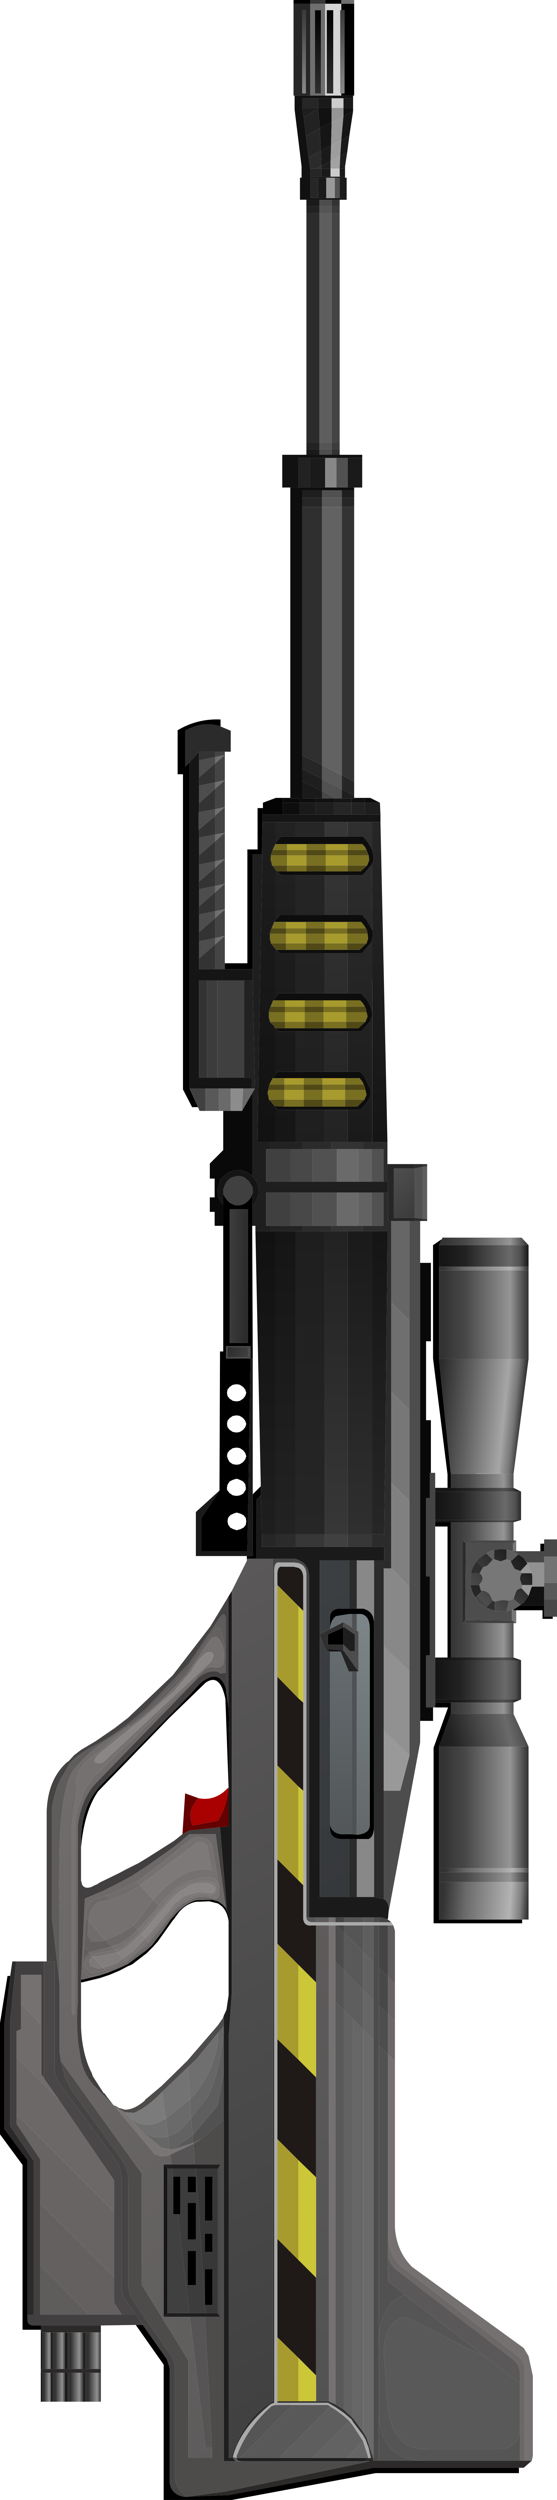
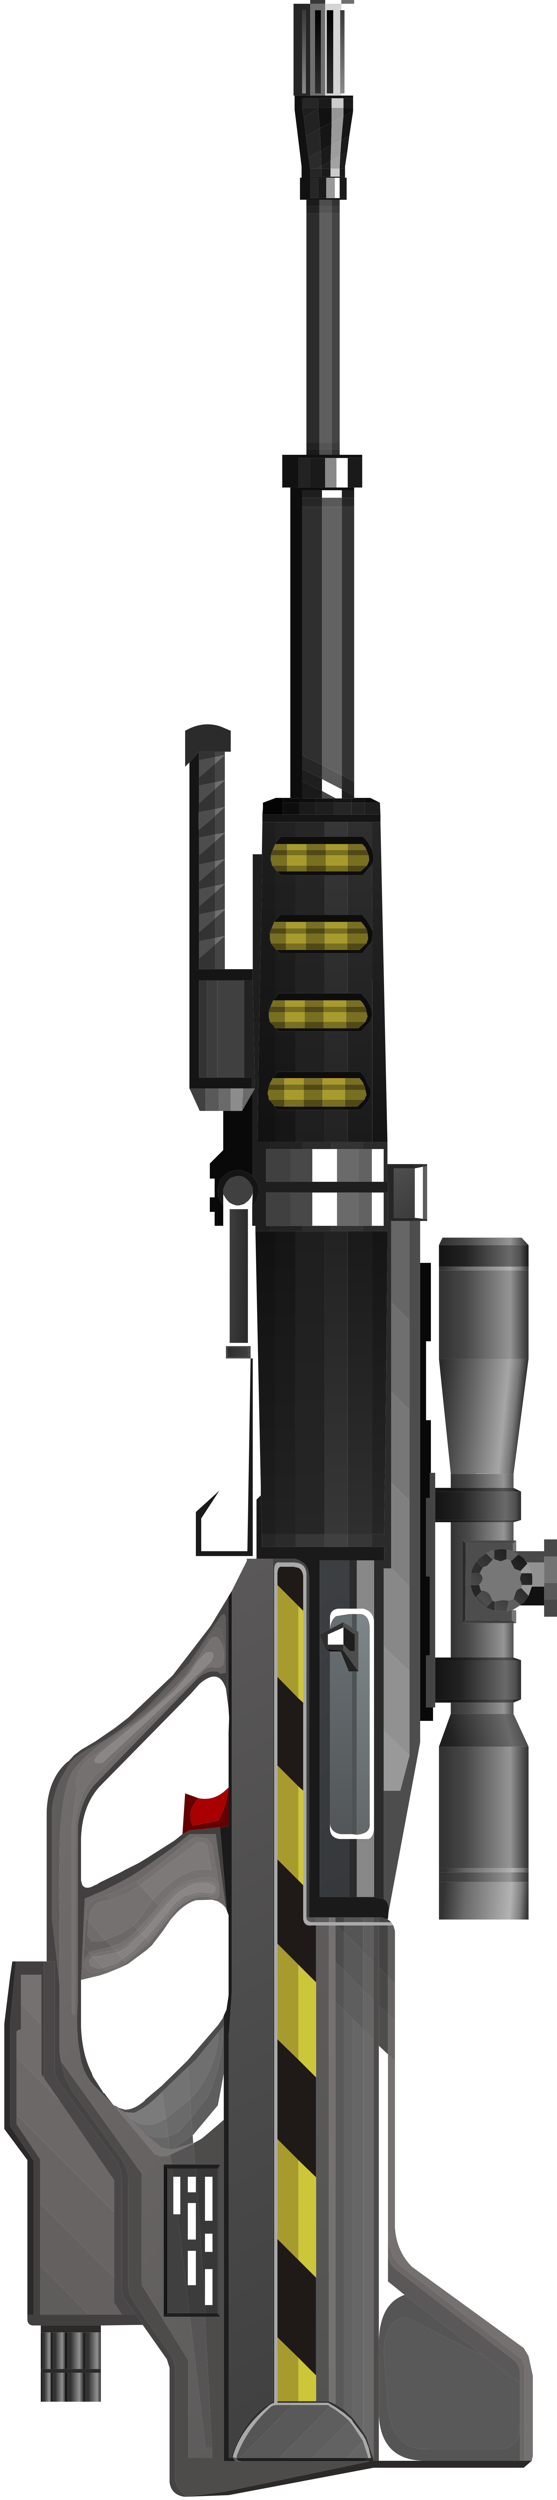
<svg xmlns="http://www.w3.org/2000/svg" xmlns:xlink="http://www.w3.org/1999/xlink" height="232.8px" width="51.9px">
  <g transform="matrix(1.0, 0.0, 0.0, 1.0, -74.15, 39.65)">
    <use height="232.8" transform="matrix(1.0, 0.0, 0.0, 1.0, 74.15, -39.65)" width="51.9" xlink:href="#shape0" />
  </g>
  <defs>
    <g id="shape0" transform="matrix(1.0, 0.0, 0.0, 1.0, -74.15, 39.65)">
      <path d="M123.05 189.5 L123.05 180.9 Q123.05 180.25 122.4 179.75 L111.6 171.45 Q110.35 170.45 110.3 168.4 L110.3 151.65 110.95 152.3 110.95 167.8 Q111.1 170.0 112.55 171.45 L122.95 179.0 123.4 179.75 123.8 181.6 123.8 189.05 123.7 189.5 123.05 189.5 M104.8 139.65 L105.4 139.65 105.4 143.05 105.4 146.75 105.4 184.25 105.2 184.15 104.85 184.0 104.8 183.95 104.8 139.65 M92.45 116.55 L83.0 125.7 82.9 125.75 82.9 125.8 Q82.05 126.75 81.7 127.9 81.15 129.2 81.15 130.5 L81.15 147.2 Q81.15 148.45 80.85 147.75 L80.85 130.1 81.2 127.7 Q81.4 127.15 81.25 126.45 L81.2 126.25 81.2 126.2 81.5 125.25 Q82.25 124.15 83.3 123.55 84.5 122.4 86.25 121.1 L86.8 120.7 87.3 120.3 Q89.2 118.8 91.5 116.3 L93.65 113.15 Q94.0 112.65 94.4 112.8 95.25 113.7 94.95 115.35 94.65 115.7 94.2 115.65 93.65 115.45 93.15 115.9 L92.45 116.55 M76.1 146.95 L76.1 144.25 78.0 144.25 78.0 148.9 76.1 146.95 M85.6 142.75 L85.75 142.95 87.0 141.95 87.1 141.85 87.4 141.6 87.85 141.05 88.05 141.25 87.8 141.5 85.9 143.1 85.75 142.95 85.3 143.25 84.9 143.5 83.95 143.8 83.75 143.6 85.0 143.2 85.6 142.75 M94.6 136.1 L94.5 135.8 94.35 135.55 94.1 135.3 93.95 135.2 93.55 135.15 93.3 135.15 93.0 135.2 92.7 135.25 92.4 135.3 92.15 135.4 91.9 135.45 91.65 135.5 91.4 135.6 91.1 135.75 90.9 135.95 90.65 136.1 90.4 136.3 90.15 136.5 89.95 136.75 89.7 137.0 89.45 137.2 88.95 137.85 88.4 137.25 87.8 138.0 87.55 138.45 86.6 139.65 85.45 140.4 83.95 141.0 82.4 139.25 82.55 138.4 Q82.85 137.7 83.45 137.45 L83.7 137.4 84.45 137.25 85.3 136.95 86.4 136.45 87.2 135.9 88.4 137.25 89.4 136.2 90.4 135.4 Q91.1 134.95 91.8 134.65 L92.4 134.5 Q93.15 134.35 93.85 134.5 L93.45 132.2 Q93.05 131.8 92.5 131.95 L87.2 135.9 86.9 135.55 87.8 134.9 88.2 134.6 91.9 131.65 92.4 131.4 93.15 131.5 Q93.85 131.7 93.95 132.4 L94.5 135.65 94.6 136.1 M86.95 140.05 L87.2 140.3 85.8 141.55 85.3 141.8 84.85 141.95 85.05 142.15 83.45 142.5 82.8 142.55 82.65 142.35 82.8 142.35 83.45 142.15 84.0 142.1 84.85 141.95 84.55 141.6 85.3 141.35 Q86.15 140.9 86.95 140.05 M104.8 138.9 L105.4 138.9 105.4 139.35 104.8 139.35 104.8 138.9 M86.7 120.95 L83.4 123.65 Q82.4 124.7 83.7 124.5 L93.8 115.1 Q94.45 114.0 93.35 114.25 92.55 114.9 91.95 116.0 L90.4 117.8 87.55 120.3 86.7 120.95" fill="#757171" fill-rule="evenodd" stroke="none" />
      <path d="M122.6 189.5 L123.05 189.5 123.7 189.5 122.95 190.15 122.5 190.15 108.95 190.15 95.45 192.7 91.55 192.85 95.25 192.35 95.45 192.3 108.6 189.55 108.1 189.55 108.45 189.25 108.7 189.25 108.7 189.2 108.7 189.25 108.9 189.25 108.95 189.5 109.45 189.5 113.6 189.5 122.6 189.5 M83.55 176.9 L83.55 177.55 81.9 177.55 80.2 177.55 78.9 177.55 77.95 177.55 77.95 177.3 77.95 176.9 83.55 176.9 M83.55 180.95 L83.55 181.3 81.9 181.3 80.2 181.3 78.9 181.3 77.95 181.3 77.95 180.95 78.9 180.95 80.2 180.95 81.9 180.95 83.55 180.95 M75.1 144.35 L75.3 143.0 75.65 143.0 75.1 148.55 75.1 158.35 77.3 161.6 77.3 175.9 76.7 175.9 76.7 161.5 74.55 158.6 74.55 148.8 75.1 144.35" fill="#2c2929" fill-rule="evenodd" stroke="none" />
      <path d="M123.05 189.5 L122.6 189.5 122.6 186.55 122.6 182.3 122.6 181.3 Q122.55 180.6 122.0 180.1 L111.05 171.7 Q110.3 171.05 110.3 170.15 L110.3 168.4 Q110.35 170.45 111.6 171.45 L122.4 179.75 Q123.05 180.25 123.05 180.9 L123.05 189.5 M110.95 148.6 L110.95 152.3 110.3 151.65 110.3 147.95 110.95 148.6 M84.8 166.35 L75.7 157.25 75.7 151.95 79.65 155.9 84.8 163.4 84.8 166.35 M82.45 142.15 L82.65 142.35 82.2 142.85 Q81.95 143.35 82.3 143.85 L82.65 144.1 82.8 144.05 83.45 143.95 83.95 143.8 84.1 144.0 83.45 144.15 82.9 144.35 Q82.3 144.5 82.05 144.0 L81.95 143.5 81.95 143.4 82.0 142.95 82.05 142.65 82.45 142.15 M82.15 139.0 L82.2 138.35 Q82.25 137.65 82.8 137.3 L84.05 136.85 84.45 137.25 83.7 137.4 83.45 137.45 Q82.85 137.7 82.55 138.4 L82.4 139.25 82.15 139.0 M83.95 141.0 L85.45 140.4 86.6 139.65 86.95 140.05 Q86.15 140.9 85.3 141.35 L84.55 141.6 83.95 141.0" fill="#6c6868" fill-rule="evenodd" stroke="none" />
-       <path d="M91.55 192.85 L95.45 192.7 108.95 190.15 122.5 190.15 122.5 190.65 109.15 190.65 95.75 193.15 89.4 193.15 89.4 180.55 86.8 176.85 87.45 176.85 89.7 180.05 89.95 180.85 89.95 191.5 Q90.1 192.65 91.3 192.85 L91.55 192.85 M77.95 177.3 L76.25 177.3 76.25 161.95 74.15 159.1 74.15 148.75 74.85 144.35 75.1 144.35 74.55 148.8 74.55 158.6 76.7 161.5 76.7 175.9 76.7 176.3 Q76.7 176.85 77.2 176.9 L77.95 176.9 77.95 177.3 M97.15 105.5 L97.15 105.25 97.7 105.25 97.7 99.5 98.45 98.75 98.45 99.6 98.05 100.0 98.05 105.5 97.15 105.5 M94.6 99.15 L94.6 99.05 94.65 86.2 94.95 86.2 94.95 74.5 94.95 72.55 94.95 71.55 95.15 71.9 95.35 72.15 95.55 72.35 95.85 72.5 96.15 72.6 96.45 72.6 96.8 72.5 Q96.95 72.45 97.05 72.35 L97.3 72.15 97.5 71.9 97.65 71.6 97.7 71.4 97.65 72.65 97.65 74.5 97.7 86.85 97.5 86.85 97.5 85.7 95.2 85.7 95.2 86.85 97.5 86.85 97.2 104.8 92.9 104.8 92.9 101.75 94.6 99.15 M92.6 63.45 L92.05 63.45 91.2 61.8 91.2 32.45 90.7 32.45 90.7 28.35 Q92.55 27.25 94.7 27.35 L94.7 28.0 Q93.05 27.45 91.4 28.4 L91.4 31.75 91.8 31.35 91.8 61.7 92.6 63.45 M95.1 50.05 L97.2 50.05 97.2 39.45 98.15 39.45 98.15 35.6 98.65 35.6 98.6 36.2 98.6 36.9 98.55 39.9 97.7 39.9 97.7 50.6 95.1 50.6 95.1 50.05 M101.5 -39.3 L101.5 -39.65 103.05 -39.65 103.05 -39.3 101.5 -39.3 M104.45 -39.65 L105.95 -39.65 105.95 -39.3 107.15 -39.3 107.15 -30.75 107.05 -30.75 105.95 -30.75 105.95 -30.95 106.25 -30.95 106.25 -38.7 105.95 -38.7 105.95 -39.3 104.45 -39.3 104.45 -39.65 M93.95 175.0 L93.25 175.0 93.25 171.65 93.95 171.65 93.95 175.0 M95.45 141.6 L95.45 139.5 95.45 139.25 Q95.3 138.15 94.6 137.7 L94.45 137.6 93.65 137.4 92.4 137.45 Q91.45 137.65 90.8 138.45 L90.4 139.0 90.2 139.25 88.85 141.15 88.8 141.2 88.4 141.65 87.8 142.25 86.5 143.25 86.2 143.4 86.15 143.4 85.3 143.85 84.35 144.25 83.45 144.55 81.8 144.95 81.7 144.95 81.7 144.7 81.8 144.7 83.45 144.3 84.2 144.05 85.3 143.6 86.05 143.25 87.8 141.95 88.3 141.5 89.3 140.2 90.05 139.1 90.4 138.7 Q91.4 137.6 92.4 137.3 L93.9 137.25 94.45 137.4 94.6 137.5 Q94.95 137.7 95.2 138.05 L95.3 138.3 95.45 138.7 95.45 141.6 M93.95 170.05 L93.25 170.05 93.25 168.35 93.95 168.35 93.95 170.05 M93.95 167.15 L93.25 167.15 93.25 163.05 93.95 163.05 93.95 167.15 M91.65 168.9 L91.65 165.5 92.4 165.5 92.4 168.9 91.65 168.9 M90.3 163.05 L90.95 163.05 90.95 166.55 90.7 166.55 90.3 166.55 90.3 163.05 M91.65 169.95 L92.4 169.95 92.4 173.15 91.65 173.15 91.65 169.95 M91.65 164.5 L91.65 163.05 92.4 163.05 92.4 164.5 91.65 164.5 M122.8 139.1 L122.8 139.45 114.55 139.45 114.55 123.1 115.9 119.35 114.7 119.35 114.7 118.9 116.15 118.9 116.15 119.95 115.05 123.0 115.05 134.3 115.05 134.7 115.05 135.6 115.05 139.1 122.8 139.1 M115.85 114.7 L115.85 102.5 114.7 102.5 114.7 102.1 116.15 102.1 116.15 114.7 115.85 114.7 M115.85 98.9 L115.85 97.65 114.5 86.85 114.5 76.3 115.3 75.75 115.05 76.3 115.05 78.3 115.05 78.65 115.05 86.9 116.15 97.55 116.15 97.6 116.15 98.9 115.85 98.9 M124.5 104.8 L124.5 104.1 124.85 104.1 124.85 104.8 124.5 104.8 M125.65 110.9 L125.65 111.1 124.7 111.1 124.7 110.3 122.25 110.3 122.0 110.3 122.0 110.2 122.05 110.2 122.2 110.1 122.6 109.85 124.85 109.85 124.85 110.9 125.65 110.9 M107.4 131.2 Q108.7 131.1 108.6 130.15 L108.6 111.9 Q108.55 110.75 107.75 110.65 L107.4 110.65 106.95 110.65 106.7 110.65 105.45 110.85 Q104.95 111.25 104.9 112.05 L104.9 110.9 Q104.95 110.25 105.65 110.15 L106.7 110.15 107.4 110.15 108.0 110.15 Q108.95 110.4 109.0 111.4 L109.0 130.6 Q108.95 131.4 108.5 131.6 L108.0 131.6 107.4 131.6 106.7 131.6 105.8 131.6 Q104.95 131.5 104.9 130.7 L104.9 130.2 Q105.0 131.0 105.9 131.15 L106.95 131.15 107.4 131.2 M106.15 113.5 L104.7 113.5 104.7 112.55 106.15 111.9 106.15 113.5 M95.2 117.6 L95.45 119.45 95.45 119.5 95.5 120.3 95.45 121.65 95.45 126.8 95.15 118.55 Q94.65 116.1 93.3 117.05 L89.95 120.3 83.3 127.15 Q82.0 129.0 81.7 132.4 L81.7 131.55 Q81.8 128.5 83.45 126.7 L91.95 118.05 92.75 117.15 Q94.55 115.6 95.2 117.6 M97.25 85.4 L97.25 72.95 95.55 72.95 95.55 85.4 97.25 85.4 M96.5 92.2 L96.2 92.15 95.85 92.2 95.55 92.4 95.35 92.65 95.3 92.95 95.35 93.25 95.55 93.5 95.85 93.7 96.2 93.75 96.5 93.7 96.8 93.5 97.0 93.25 97.1 92.95 97.0 92.65 96.8 92.4 96.5 92.2 M96.5 89.3 L96.2 89.25 95.85 89.3 95.55 89.5 95.35 89.75 95.3 90.05 95.35 90.35 95.55 90.6 95.85 90.8 96.2 90.85 96.5 90.8 96.8 90.6 97.0 90.35 97.1 90.05 97.0 89.75 96.8 89.5 96.5 89.3 M96.2 101.2 L95.9 101.3 95.6 101.45 95.4 101.7 95.35 102.0 95.4 102.3 95.6 102.6 95.9 102.75 96.2 102.85 96.55 102.75 96.85 102.6 97.05 102.35 97.1 102.0 97.05 101.7 96.85 101.45 96.55 101.3 96.2 101.2 M96.2 99.65 L96.5 99.6 96.8 99.45 97.0 99.15 97.05 99.05 97.05 98.85 97.0 98.55 96.8 98.3 96.5 98.15 96.2 98.05 95.85 98.15 95.55 98.3 95.35 98.6 95.3 98.85 95.3 99.05 95.35 99.15 95.55 99.4 95.85 99.6 96.2 99.65 M96.8 96.5 L97.0 96.25 97.1 95.95 97.0 95.65 96.8 95.4 96.5 95.2 96.2 95.15 95.85 95.2 95.55 95.4 95.35 95.65 95.3 95.95 95.4 96.25 95.55 96.5 95.85 96.7 96.2 96.75 96.5 96.7 96.8 96.5 M93.0 42.25 L93.05 42.25 93.0 42.25" fill="#000000" fill-rule="evenodd" stroke="none" />
      <path d="M122.6 182.3 L122.6 186.55 Q122.45 188.3 120.8 188.4 L114.2 188.4 Q110.8 188.65 110.3 184.6 L109.9 179.3 Q110.05 176.4 111.95 176.1 L118.05 179.2 119.15 179.65 122.6 182.3 M94.55 63.8 L93.3 63.8 93.3 61.7 94.55 61.7 94.55 63.8 M100.15 189.25 L96.5 189.25 101.4 184.3 104.7 184.3 104.8 184.35 104.9 184.45 100.15 189.25 M106.2 147.55 L106.2 147.85 106.2 148.1 106.2 184.75 105.4 184.25 105.4 146.75 106.2 147.55 M108.0 142.1 L108.0 145.7 106.2 143.85 106.2 140.3 107.05 141.15 108.0 142.1 M92.15 159.9 L90.3 160.5 92.1 159.15 92.15 159.9 M126.05 107.75 L126.05 109.3 124.85 109.3 124.85 108.1 124.85 107.75 126.05 107.75 M108.0 138.9 L108.95 138.9 108.95 139.35 108.0 139.35 108.0 138.9 M106.0 33.85 L104.15 32.9 104.15 31.6 106.0 32.55 106.0 33.85 M106.0 7.55 L104.15 7.55 104.15 6.7 106.0 6.7 106.0 7.55" fill="#595959" fill-rule="evenodd" stroke="none" />
      <path d="M122.6 186.55 L122.6 189.5 113.6 189.5 Q109.65 189.4 109.45 185.25 L109.45 178.35 Q109.55 174.85 111.85 174.05 L119.15 179.65 118.05 179.2 111.95 176.1 Q110.05 176.4 109.9 179.3 L110.3 184.6 Q110.8 188.65 114.2 188.4 L120.8 188.4 Q122.45 188.3 122.6 186.55 M96.5 189.25 L96.2 189.25 96.3 189.45 96.35 189.5 96.4 189.5 96.6 189.55 96.1 189.55 95.85 189.25 95.85 189.2 95.85 189.15 96.2 189.25 96.2 189.15 96.2 189.05 Q97.2 186.45 99.35 184.5 99.5 184.35 99.9 184.3 L101.4 184.3 96.5 189.25 M106.2 139.65 L108.0 139.65 108.0 142.1 107.05 141.15 106.2 140.3 106.2 139.65 M107.0 185.5 L107.05 185.5 107.05 185.55 107.0 185.5 M105.4 146.75 L105.4 143.05 106.2 143.85 106.2 147.55 105.4 146.75 M108.0 149.4 L108.0 149.35 108.0 145.7 108.0 149.4 M102.95 138.9 L103.6 138.9 103.6 139.35 103.15 139.35 Q102.7 139.25 102.7 138.9 L102.95 138.9 M106.2 138.9 L108.0 138.9 108.0 139.35 106.2 139.35 106.2 138.9 M103.9 1.6 L105.05 1.6 105.05 2.2 103.9 2.2 103.9 1.6 M105.05 -19.8 L103.9 -19.8 103.9 -20.45 105.05 -20.45 105.05 -19.8" fill="#555555" fill-rule="evenodd" stroke="none" />
      <path d="M110.3 170.15 Q110.3 171.05 111.05 171.7 L122.0 180.1 Q122.55 180.6 122.6 181.3 L122.6 182.3 119.15 179.65 111.85 174.05 110.3 172.8 110.3 170.15" fill="#5a5858" fill-rule="evenodd" stroke="none" />
      <path d="M106.7 185.8 L107.05 186.25 108.0 187.7 107.95 187.7 106.45 189.25 103.3 189.25 106.7 185.8 M107.05 185.5 L107.0 185.5 106.2 184.75 106.2 148.1 106.2 147.85 106.2 147.55 107.05 148.4 107.05 148.7 107.05 149.55 107.05 185.5 M108.95 146.65 L108.0 145.7 108.0 142.15 108.95 143.05 108.95 146.65 M91.95 157.6 L92.1 159.15 90.3 160.5 89.95 160.5 89.8 159.3 90.85 158.85 91.95 157.6 M108.8 71.4 L108.8 74.5 107.95 74.5 107.55 74.5 107.55 71.4 108.8 71.4 M108.8 67.35 L108.8 70.4 107.55 70.4 107.55 67.35 107.95 67.35 108.8 67.35 M106.0 32.55 L104.15 31.6 104.15 7.55 106.0 7.55 106.0 32.55" fill="#626262" fill-rule="evenodd" stroke="none" />
      <path d="M108.0 187.75 L108.45 189.15 108.45 189.25 106.45 189.25 107.95 187.7 108.0 187.75 M107.05 185.55 L107.05 185.5 107.05 149.55 107.05 148.7 107.05 148.4 108.0 149.35 108.0 149.4 108.0 149.6 108.0 149.65 108.0 150.6 108.0 186.85 107.05 185.55 M108.95 150.3 L108.0 149.4 108.0 145.7 108.95 146.65 108.95 150.3 M94.95 149.05 Q94.95 152.35 93.55 155.55 L91.95 157.6 91.85 155.85 92.4 155.25 Q94.45 152.6 94.5 149.6 L94.95 149.05 M89.95 160.5 L89.2 160.35 87.15 158.65 87.15 158.6 Q88.4 159.7 89.8 159.3 L89.95 160.5 M112.3 83.3 L110.6 81.6 110.6 74.05 112.3 74.05 112.3 83.3" fill="#666666" fill-rule="evenodd" stroke="none" />
      <path d="M108.9 189.25 L108.7 189.25 108.7 189.2 108.5 188.3 108.2 187.5 108.05 187.25 108.0 187.15 107.05 185.9 106.9 185.65 106.2 185.05 105.4 184.5 105.05 184.3 104.8 184.15 104.7 184.1 100.0 184.1 100.0 183.95 101.95 183.95 103.6 183.95 104.7 183.95 104.8 183.95 104.85 184.0 105.2 184.15 105.4 184.25 106.2 184.75 107.0 185.5 107.05 185.55 108.0 186.85 108.3 187.35 108.9 189.2 108.9 189.25 M99.7 183.95 L99.7 184.0 99.7 184.05 99.65 184.15 99.6 184.15 99.55 184.15 Q99.3 184.25 99.05 184.5 96.55 186.6 95.85 189.1 L95.85 189.15 95.85 189.2 95.7 189.2 Q96.9 185.5 99.5 184.0 L99.5 183.95 99.55 183.95 99.7 183.95" fill="url(#gradient0)" fill-rule="evenodd" stroke="none" />
      <path d="M108.7 189.2 L108.7 189.25 108.45 189.25 108.45 189.15 108.0 187.75 108.0 187.7 107.05 186.25 106.7 185.8 106.2 185.35 105.4 184.75 104.9 184.45 104.8 184.35 104.7 184.3 101.4 184.3 99.9 184.3 Q99.5 184.35 99.35 184.5 97.2 186.45 96.2 189.05 L96.2 189.15 96.2 189.25 95.85 189.15 95.85 189.1 Q96.55 186.6 99.05 184.5 99.3 184.25 99.55 184.15 L99.6 184.15 99.65 184.15 99.7 184.05 99.7 184.0 99.7 183.95 99.7 106.6 Q99.7 105.75 100.2 105.85 L101.55 105.85 101.95 105.9 Q102.65 106.1 102.7 106.9 L102.7 138.9 Q102.7 139.25 103.15 139.35 L103.6 139.35 104.8 139.35 105.4 139.35 106.2 139.35 108.0 139.35 108.95 139.35 109.45 139.35 110.3 139.35 110.6 139.35 110.8 139.65 110.3 139.65 109.45 139.65 108.95 139.65 108.0 139.65 106.2 139.65 105.55 139.65 105.4 139.65 104.8 139.65 103.6 139.65 103.2 139.65 Q102.5 139.75 102.4 139.05 L102.4 138.85 102.4 135.9 102.4 127.1 102.4 118.9 102.4 110.35 102.4 107.15 Q102.35 106.55 101.95 106.35 L101.5 106.25 100.45 106.25 Q100.05 106.15 100.0 106.85 L100.0 107.95 100.0 116.5 100.0 124.75 100.0 133.5 100.0 141.35 100.0 150.25 100.0 159.55 100.0 168.85 100.0 178.0 100.0 183.95 100.0 184.1 104.7 184.1 104.8 184.15 105.05 184.3 105.4 184.5 106.2 185.05 106.9 185.65 107.05 185.9 108.0 187.15 108.05 187.25 108.2 187.5 108.5 188.3 108.7 189.2" fill="#aaaaaa" fill-rule="evenodd" stroke="none" />
      <path d="M113.95 68.95 L113.95 73.85 113.55 73.85 113.55 69.0 113.95 68.95 M104.9 184.45 L105.4 184.75 106.2 185.35 106.7 185.8 103.3 189.25 100.15 189.25 104.9 184.45 M108.0 139.65 L108.95 139.65 108.95 143.05 108.0 142.15 108.0 139.65 M107.05 148.4 L106.2 147.55 106.2 143.85 108.0 145.7 108.0 149.35 107.05 148.4 M95.0 148.9 L95.0 153.45 94.45 156.4 92.15 159.15 92.1 159.15 91.95 157.6 93.55 155.55 Q94.95 152.35 94.95 149.05 L95.0 148.9 M84.7 156.35 L84.75 156.4 84.95 156.5 85.0 156.5 84.75 156.4 84.7 156.35 M122.65 109.8 L122.6 109.85 122.2 110.1 122.05 110.2 122.0 110.2 121.85 110.25 121.35 110.4 121.55 109.4 122.0 109.25 122.65 109.8 M119.45 105.0 Q119.8 104.75 120.2 104.7 L120.2 105.55 120.05 105.6 119.45 105.0 M121.35 104.65 L121.9 104.8 121.95 104.85 122.1 104.9 122.25 104.95 122.45 105.1 121.8 105.7 121.7 105.65 121.35 105.55 121.35 105.5 121.35 104.65 M105.05 2.7 L104.8 2.7 105.0 2.7 105.05 2.7 M105.05 1.6 L103.9 1.6 103.9 -19.8 105.05 -19.8 105.05 1.6" fill="#5e5e5e" fill-rule="evenodd" stroke="none" />
      <path d="M103.6 139.65 L104.8 139.65 104.8 183.95 104.7 183.95 103.6 183.95 103.6 181.55 103.6 172.45 103.6 163.1 103.6 153.8 103.6 144.95 103.6 139.65 M103.6 138.9 L104.8 138.9 104.8 139.35 103.6 139.35 103.6 138.9" fill="url(#gradient1)" fill-rule="evenodd" stroke="none" />
      <path d="M104.7 183.95 L104.8 183.95 104.7 183.95 M99.7 183.95 L99.55 183.95 99.55 105.5 101.6 105.5 101.8 105.55 101.95 105.6 102.0 105.65 Q102.7 105.9 102.9 106.7 L102.95 107.1 102.95 107.15 102.95 138.9 102.7 138.9 102.7 106.9 Q102.65 106.1 101.95 105.9 L101.55 105.85 100.2 105.85 Q99.7 105.75 99.7 106.6 L99.7 183.95" fill="url(#gradient2)" fill-rule="evenodd" stroke="none" />
      <path d="M102.4 110.35 L102.4 118.9 101.95 118.5 101.95 109.9 102.4 110.35 M102.4 127.1 L102.4 135.9 101.95 135.45 101.95 126.7 102.4 127.1 M103.6 183.95 L101.95 183.95 101.95 179.9 103.6 181.55 103.6 183.95 M103.6 172.45 L101.95 170.8 101.95 161.5 103.6 163.1 103.6 172.45 M101.95 143.3 L103.6 144.95 103.6 153.8 101.95 152.15 101.95 143.3" fill="#ccc639" fill-rule="evenodd" stroke="none" />
-       <path d="M110.3 168.4 L110.3 170.15 110.3 172.8 111.85 174.05 Q109.55 174.85 109.45 178.35 L109.45 150.85 110.3 151.65 110.3 168.4 M113.6 189.5 L109.45 189.5 109.45 185.25 Q109.65 189.4 113.6 189.5 M95.0 153.45 L95.0 157.75 93.9 158.7 92.95 159.5 92.2 159.9 92.15 159.9 92.1 159.15 92.15 159.15 94.45 156.4 95.0 153.45 M108.0 142.15 L108.0 145.7 108.0 142.1 108.0 142.15 M112.8 69.15 L113.55 69.0 113.55 73.85 112.8 73.75 112.8 69.15 M109.9 71.4 L109.9 74.5 108.8 74.5 108.8 71.4 109.9 71.4 M109.9 70.4 L108.8 70.4 108.8 67.35 109.9 67.35 109.9 70.4 M105.55 70.4 L103.25 70.4 103.25 67.35 105.05 67.35 105.55 67.35 105.55 70.4 M103.25 71.4 L105.55 71.4 105.55 74.5 105.05 74.5 103.25 74.5 103.25 71.4 M106.0 33.85 L106.0 34.7 105.45 34.7 104.15 34.0 104.15 32.9 106.0 33.85 M105.5 3.0 L106.55 3.0 106.55 5.75 105.5 5.75 105.5 3.0 M106.0 6.7 L104.15 6.7 104.15 6.0 106.0 6.0 106.0 6.7 M105.8 -21.2 L105.35 -21.2 105.35 -23.1 105.8 -23.1 105.8 -21.2" fill="#515151" fill-rule="evenodd" stroke="none" />
      <path d="M103.05 -39.65 L104.45 -39.65 104.45 -39.3 103.05 -39.3 103.05 -39.65 M105.8 2.2 L105.8 2.5 105.8 2.2 M94.4 175.75 L93.3 175.75 92.4 162.3 94.45 162.3 94.45 175.75 94.4 175.75 M93.95 175.0 L93.95 171.65 93.25 171.65 93.25 175.0 93.95 175.0 M93.95 167.15 L93.95 163.05 93.25 163.05 93.25 167.15 93.95 167.15 M93.95 170.05 L93.95 168.35 93.25 168.35 93.25 170.05 93.95 170.05 M84.95 156.55 L84.75 156.4 85.0 156.5 84.95 156.55 M83.0 125.7 L82.9 125.8 82.9 125.75 83.0 125.7 M121.9 104.8 L121.95 104.8 121.95 104.85 121.9 104.8 M108.8 104.4 L106.55 104.4 106.55 103.2 108.8 103.2 108.8 104.4 M104.4 104.4 L101.7 104.4 101.7 103.2 104.4 103.2 104.4 104.4 M106.55 92.5 L106.55 99.25 106.55 92.5" fill="#373737" fill-rule="evenodd" stroke="none" />
      <path d="M94.7 176.1 L94.4 175.75 94.45 175.75 94.45 162.3 94.7 161.9 94.7 176.1 M110.3 147.95 L109.45 147.15 109.45 143.6 110.3 144.4 110.3 147.95 M122.0 103.8 L122.25 103.8 122.0 104.05 121.95 104.05 118.7 104.05 118.65 104.1 118.6 104.05 117.55 104.05 117.25 103.8 122.0 103.8 M122.25 104.8 L124.5 104.8 124.85 104.8 124.85 104.1 124.85 103.7 126.05 103.7 126.05 105.3 124.85 105.3 124.85 105.85 123.2 105.85 122.95 105.45 122.45 105.1 122.25 104.95 122.1 104.9 121.95 104.85 121.95 104.8 122.25 104.8 M126.05 109.3 L126.05 110.9 125.65 110.9 124.85 110.9 124.85 109.85 124.85 109.3 126.05 109.3 M97.5 86.85 L95.2 86.85 95.2 85.7 97.5 85.7 97.5 86.85 M97.25 85.8 L95.35 85.8 95.35 86.75 97.3 86.75 97.25 85.8 M103.25 70.4 L101.2 70.4 101.2 67.35 102.3 67.35 103.25 67.35 103.25 70.4 M103.25 74.5 L102.3 74.5 101.2 74.5 101.2 71.4 103.25 71.4 103.25 74.5 M104.15 34.0 L105.45 34.7 105.25 34.7 104.15 34.7 104.15 34.0" fill="#484848" fill-rule="evenodd" stroke="none" />
      <path d="M108.45 189.25 L108.1 189.55 96.65 189.55 96.4 189.5 96.35 189.5 96.3 189.45 96.2 189.25 96.5 189.25 100.15 189.25 103.3 189.25 106.45 189.25 108.45 189.25 M80.45 124.4 L80.5 124.4 80.45 124.4 M106.5 -25.45 L106.3 -24.15 106.3 -23.95 105.8 -23.95 105.85 -25.15 106.5 -25.45 M107.15 6.0 L107.15 6.7 106.0 6.7 106.0 6.0 107.15 6.0 M107.15 34.45 L107.15 34.65 107.15 34.7 106.9 34.7 106.0 34.7 106.0 33.85 107.15 34.45 M109.55 35.1 L109.6 36.2 108.15 36.2 108.15 35.1 109.55 35.1 M94.4 175.75 L94.7 176.1 93.25 176.1 91.85 176.1 89.4 176.1 89.75 175.75 91.8 175.75 93.3 175.75 94.4 175.75 M94.7 161.9 L94.45 162.3 92.4 162.3 90.15 162.3 89.8 162.3 89.8 162.25 89.4 161.9 90.15 161.9 92.3 161.9 94.7 161.9 M95.85 189.2 L95.85 189.25 96.1 189.55 95.0 189.55 95.0 157.75 95.0 153.45 95.0 148.9 95.0 148.05 95.25 147.5 95.45 146.15 95.45 150.05 95.45 153.25 95.45 189.2 95.65 189.2 95.7 189.2 95.85 189.2 M108.9 189.25 L108.9 189.2 108.9 189.25 M106.15 111.9 L106.2 111.85 107.2 112.55 107.2 114.1 106.75 114.1 106.15 113.5 106.15 111.9 M97.65 74.5 L97.65 72.65 97.9 72.4 98.0 72.2 98.15 71.85 98.25 71.55 98.25 71.25 98.25 71.05 98.2 70.65 98.05 70.35 97.8 70.0 97.65 69.85 97.65 62.15 97.9 61.7 97.7 51.65 97.7 50.6 97.7 39.9 98.55 39.9 98.6 39.9 98.25 58.85 98.15 66.7 99.35 66.7 99.35 67.35 98.95 67.35 98.95 70.4 101.2 70.4 103.25 70.4 105.55 70.4 107.55 70.4 108.8 70.4 109.9 70.4 110.25 70.4 110.3 70.4 110.3 71.3 110.3 71.4 109.9 71.4 108.8 71.4 107.55 71.4 105.55 71.4 103.25 71.4 101.2 71.4 98.95 71.4 98.95 74.5 99.35 74.5 99.35 75.0 97.95 75.0 97.95 74.5 97.65 74.5 M108.8 57.7 L108.85 57.75 108.85 65.0 108.8 64.95 108.8 57.7 M106.55 66.7 L106.55 63.7 106.55 66.7 M105.25 36.2 L103.55 36.2 103.55 35.1 105.25 35.1 105.25 36.2 M104.15 32.9 L104.15 34.0 102.3 33.1 102.3 31.95 104.15 32.9 M104.15 6.7 L102.3 6.7 102.3 6.0 104.15 6.0 104.15 6.7 M104.05 -21.05 L103.9 -21.05 103.55 -21.05 103.7 -21.05 103.8 -21.05 103.9 -21.05 104.05 -21.05 M102.3 -29.6 L103.8 -29.6 103.8 -29.5 102.45 -28.75 102.3 -29.6 M104.1 -24.2 L104.95 -24.65 104.95 -23.95 104.1 -23.95 104.1 -24.2" fill="#1e1e1e" fill-rule="evenodd" stroke="none" />
      <path d="M109.45 189.5 L108.95 189.5 108.95 189.2 108.95 150.3 108.95 146.65 108.95 143.05 108.95 139.65 109.45 139.65 109.45 143.6 109.45 147.15 109.45 150.85 109.45 178.35 109.45 185.25 109.45 189.5 M108.1 189.55 L108.6 189.55 95.45 192.3 95.25 192.35 91.55 192.85 Q90.45 192.05 90.45 191.0 L90.45 181.2 90.45 181.15 Q90.5 180.3 89.95 179.5 L86.8 175.0 86.2 173.9 86.1 173.25 86.1 163.55 Q86.25 162.35 84.95 160.7 L80.85 155.05 80.25 153.9 79.8 152.25 87.35 162.75 87.35 173.1 91.7 180.15 91.7 189.25 93.9 189.25 93.9 188.3 93.25 176.1 94.7 176.1 94.7 161.9 92.3 161.9 92.2 160.0 92.2 159.95 92.95 159.5 93.9 158.7 95.0 157.75 95.0 189.55 96.1 189.55 96.6 189.55 96.65 189.55 108.1 189.55 M94.45 175.75 L94.4 175.75 94.45 175.75 M95.0 148.05 L95.0 148.9 94.95 149.05 94.5 149.6 92.4 152.15 91.65 152.85 89.25 155.15 88.95 155.45 Q87.8 156.6 86.65 157.1 L85.8 157.05 84.95 156.55 85.0 156.5 85.15 156.6 85.25 156.65 85.6 156.75 85.75 156.8 Q86.6 156.85 87.65 155.95 L87.65 155.9 89.2 154.6 91.6 152.25 94.45 148.95 94.9 148.3 95.0 148.05 M108.95 138.9 L109.45 138.9 109.45 139.35 108.95 139.35 108.95 138.9" fill="#4e4b4b" fill-rule="evenodd" stroke="none" />
      <path d="M95.75 108.5 L97.15 105.7 97.15 105.5 98.05 105.5 99.55 105.5 99.55 183.95 99.5 183.95 99.5 184.0 Q96.9 185.5 95.7 189.2 L95.65 189.2 95.45 189.2 95.45 153.25 95.45 150.05 95.75 145.8 95.75 108.5" fill="url(#gradient3)" fill-rule="evenodd" stroke="none" />
      <path d="M100.0 183.95 L100.0 178.0 101.95 179.9 101.95 183.95 100.0 183.95 M100.0 168.85 L100.0 159.55 101.95 161.5 101.95 170.8 100.0 168.85 M100.0 150.25 L100.0 141.35 101.95 143.3 101.95 152.15 100.0 150.25 M100.0 133.5 L100.0 124.75 101.95 126.7 101.95 135.45 100.0 133.5 M100.0 116.5 L100.0 107.95 101.95 109.9 101.95 118.5 100.0 116.5 M106.3 60.8 L106.3 61.35 104.2 61.35 104.2 60.8 106.3 60.8 M106.4 55.5 L104.3 55.5 104.3 54.6 106.4 54.6 106.4 55.5 M104.2 61.85 L106.3 61.85 106.3 62.75 104.2 62.75 104.2 61.85 M106.5 47.3 L106.5 48.2 104.4 48.2 104.4 47.3 106.5 47.3 M102.65 47.3 L102.65 48.2 100.8 48.2 100.8 47.3 102.65 47.3 M106.4 53.5 L106.4 54.1 104.3 54.1 104.3 53.5 106.4 53.5 M102.55 53.5 L102.55 54.1 100.7 54.1 100.7 53.5 102.55 53.5 M100.7 54.6 L102.55 54.6 102.55 55.5 100.7 55.5 100.7 54.6 M102.45 60.8 L102.45 61.35 100.65 61.35 100.65 60.8 102.45 60.8 M100.65 62.75 L100.65 61.85 102.45 61.85 102.45 62.75 100.65 62.75 M106.55 40.0 L106.55 40.95 104.5 40.95 104.5 40.0 106.55 40.0 M106.55 38.95 L106.55 39.5 104.5 39.5 104.5 38.95 106.55 38.95 M106.5 46.8 L104.4 46.8 104.4 46.2 106.5 46.2 106.5 46.8 M100.9 38.95 L102.7 38.95 102.7 39.5 100.9 39.5 100.9 38.95 M100.9 40.0 L102.7 40.0 102.7 40.95 100.9 40.95 100.9 40.0 M100.8 46.2 L102.65 46.2 102.65 46.8 100.8 46.8 100.8 46.2" fill="#a89b2d" fill-rule="evenodd" stroke="none" />
      <path d="M100.0 178.0 L100.0 168.85 101.95 170.8 103.6 172.45 103.6 181.55 101.95 179.9 100.0 178.0 M100.0 159.55 L100.0 150.25 101.95 152.15 103.6 153.8 103.6 163.1 101.95 161.5 100.0 159.55 M100.0 141.35 L100.0 133.5 101.95 135.45 102.4 135.9 102.4 138.85 102.4 139.05 Q102.5 139.75 103.2 139.65 L103.6 139.65 103.6 144.95 101.95 143.3 100.0 141.35 M100.0 124.75 L100.0 116.5 101.95 118.5 102.4 118.9 102.4 127.1 101.95 126.7 100.0 124.75 M100.0 107.95 L100.0 106.85 Q100.05 106.15 100.45 106.25 L101.5 106.25 101.95 106.35 Q102.35 106.55 102.4 107.15 L102.4 110.35 101.95 109.9 100.0 107.95" fill="#1f1a17" fill-rule="evenodd" stroke="none" />
      <path d="M108.0 187.7 L108.0 187.75 107.95 187.7 108.0 187.7" fill="url(#gradient4)" fill-rule="evenodd" stroke="none" />
      <path d="M94.95 63.8 L94.55 63.8 94.55 61.7 95.65 61.7 95.65 63.8 94.95 63.8 M108.0 186.85 L108.0 150.6 108.0 149.65 108.0 149.6 108.0 149.4 108.95 150.3 108.95 189.2 108.9 189.2 108.3 187.35 108.0 186.85 M91.95 157.6 L90.85 158.85 89.8 159.3 89.6 157.65 91.85 155.85 91.95 157.6 M97.6 61.7 L97.9 61.7 97.65 62.15 96.7 63.8 96.8 61.7 97.6 61.7 M107.55 70.4 L105.55 70.4 105.55 67.35 107.55 67.35 107.55 70.4 M105.55 71.4 L107.55 71.4 107.55 74.5 105.55 74.5 105.55 71.4" fill="#6a6a6a" fill-rule="evenodd" stroke="none" />
      <path d="M108.95 189.5 L108.9 189.25 108.9 189.2 108.95 189.2 108.95 189.5" fill="url(#gradient5)" fill-rule="evenodd" stroke="none" />
      <path d="M95.85 189.15 L95.85 189.2 95.85 189.15" fill="url(#gradient6)" fill-rule="evenodd" stroke="none" />
      <path d="M89.4 176.1 L91.85 176.1 93.3 188.3 93.9 188.3 93.9 189.25 91.7 189.25 91.7 180.15 87.35 173.1 87.35 162.75 79.8 152.25 79.8 152.15 79.7 151.45 79.7 145.1 79.7 138.75 79.65 136.4 79.7 133.05 79.7 132.5 Q79.85 126.7 81.05 125.1 82.6 123.25 84.4 122.2 L86.2 121.0 86.25 121.1 Q84.5 122.4 83.3 123.55 82.25 124.15 81.5 125.25 L81.2 126.2 81.2 126.25 81.25 126.45 Q81.4 127.15 81.2 127.7 L80.85 130.1 80.85 147.75 Q81.15 148.45 81.15 147.2 L81.15 130.5 Q81.15 129.2 81.7 127.9 82.05 126.75 82.9 125.8 L83.0 125.7 92.45 116.55 92.55 116.65 82.85 126.65 Q81.65 128.15 81.4 130.4 L81.4 146.8 Q81.2 149.6 81.6 151.6 81.8 153.55 83.25 154.9 L84.7 156.35 84.75 156.4 88.4 160.75 88.5 160.9 89.1 161.15 89.75 161.1 89.95 161.0 90.0 161.0 90.15 161.9 89.4 161.9 89.4 176.1 M89.8 162.3 L89.75 162.3 89.8 162.25 89.8 162.3 M95.2 138.05 Q94.95 137.7 94.6 137.5 L94.45 137.4 93.9 137.25 92.4 137.3 Q91.4 137.6 90.4 138.7 L90.05 139.1 89.3 140.2 88.3 141.5 87.8 141.95 86.05 143.25 85.3 143.6 84.2 144.05 83.45 144.3 81.8 144.7 81.7 144.7 82.05 137.15 83.45 136.55 83.7 136.45 85.3 135.65 86.4 135.05 87.8 134.15 90.4 132.3 91.8 131.15 94.25 131.15 95.2 138.05 M88.05 141.25 L90.2 138.6 90.4 138.35 90.55 138.15 90.7 138.0 90.9 137.85 91.05 137.7 91.2 137.6 91.4 137.5 91.6 137.4 91.8 137.3 92.1 137.15 92.45 137.05 92.7 137.0 93.05 137.0 93.4 137.0 93.7 137.05 93.95 137.15 94.3 137.15 94.45 137.1 94.6 136.75 94.6 136.5 94.6 136.1 94.5 135.65 93.95 132.4 Q93.85 131.7 93.15 131.5 L92.4 131.4 91.9 131.65 88.2 134.6 87.8 134.9 86.9 135.55 85.3 136.35 85.0 136.5 84.05 136.85 82.8 137.3 Q82.25 137.65 82.2 138.35 L82.15 139.0 82.0 141.65 81.95 142.7 81.95 143.1 81.95 143.4 81.95 143.5 82.05 144.0 Q82.3 144.5 82.9 144.35 L83.45 144.15 84.1 144.0 85.25 143.55 85.3 143.5 85.9 143.1 87.8 141.5 88.05 141.25" fill="url(#gradient7)" fill-rule="evenodd" stroke="none" />
      <path d="M113.3 74.05 L113.3 77.95 113.3 120.6 113.3 122.6 110.35 138.45 Q110.45 137.5 109.9 137.2 L109.9 127.1 111.45 127.1 112.3 123.85 112.3 123.75 112.3 116.0 112.3 108.1 112.3 100.1 112.3 91.65 112.3 83.3 112.3 74.05 112.8 74.05 113.3 74.05 M105.4 139.65 L105.55 139.65 106.2 140.3 106.2 143.85 105.4 143.05 105.4 139.65 M110.3 151.65 L109.45 150.85 109.45 147.15 110.3 147.95 110.3 151.65 M108.0 142.15 L108.0 142.1 108.0 139.65 108.0 142.15 M121.35 110.4 L121.85 110.25 121.85 111.25 117.5 111.2 117.55 104.05 118.6 104.05 118.65 104.1 118.7 104.05 121.95 104.05 121.95 104.8 121.9 104.8 121.35 104.65 120.85 104.6 120.8 104.6 120.2 104.7 Q119.8 104.75 119.45 105.0 L118.95 105.35 118.8 105.45 118.55 105.75 Q118.15 106.25 118.05 106.85 L117.95 107.45 117.95 107.5 118.0 107.95 Q118.1 108.6 118.45 109.1 L118.8 109.6 118.85 109.6 119.45 110.05 120.25 110.35 120.8 110.4 120.85 110.4 121.35 110.4 M107.4 112.2 L107.55 112.3 107.55 116.0 106.15 114.05 106.15 113.5 106.75 114.1 107.2 114.1 107.2 112.55 106.2 111.85 106.15 111.9 106.15 111.4 106.95 111.9 107.4 112.2 M108.0 139.35 L108.0 138.9 108.0 139.35 M94.2 47.7 L94.2 48.3 92.7 49.6 92.7 48.0 94.2 47.7 M94.2 30.85 L94.2 31.45 92.7 32.75 92.7 31.15 94.2 30.85 M94.2 33.2 L94.2 33.8 92.7 35.15 92.7 33.5 94.2 33.2 M94.2 35.7 L94.2 36.3 94.2 36.25 94.2 36.3 94.2 36.35 92.7 37.6 92.65 37.6 92.65 36.0 92.7 36.0 93.05 35.9 94.2 35.7 M94.2 38.7 L92.7 40.0 92.7 38.35 94.2 38.05 94.2 38.7 M94.2 45.85 L92.7 47.15 92.7 45.5 94.2 45.2 94.2 45.85 M94.2 43.45 L92.7 44.75 92.7 43.15 94.2 42.85 94.2 43.45 M94.2 41.15 L92.7 42.45 92.7 40.85 94.2 40.55 94.2 41.15 M104.8 2.7 L103.9 2.7 103.9 2.2 105.05 2.2 105.05 2.7 105.0 2.7 104.8 2.7 M105.05 -21.05 L105.05 -20.45 103.9 -20.45 103.9 -21.05 104.05 -21.05 104.45 -21.05 104.55 -21.05 105.0 -21.05 105.05 -21.05" fill="#4d4d4d" fill-rule="evenodd" stroke="none" />
      <path d="M110.95 145.05 L110.95 148.6 110.3 147.95 110.3 144.4 110.95 145.05 M77.9 165.55 L77.9 161.45 75.7 158.15 75.7 157.25 84.8 166.35 84.8 172.45 77.9 165.55" fill="#686464" fill-rule="evenodd" stroke="none" />
      <path d="M110.8 139.65 L110.95 140.15 110.95 145.05 110.3 144.4 110.3 140.8 110.3 139.65 110.8 139.65 M86.2 121.0 L84.4 122.2 Q82.6 123.25 81.05 125.1 79.85 126.7 79.7 132.5 L79.7 133.05 79.65 136.4 79.7 138.75 79.7 145.1 79.0 139.05 79.0 128.6 Q79.3 127.0 79.75 126.1 L80.6 124.65 Q81.2 123.8 83.05 122.85 84.95 121.85 86.75 120.3 L87.7 119.5 91.75 115.25 94.65 110.95 Q95.15 110.3 95.2 111.25 L95.2 114.45 94.75 112.15 Q94.45 111.7 94.15 112.15 L91.55 115.85 88.05 119.5 87.1 120.3 86.7 120.6 86.2 121.0 M77.9 171.3 L82.45 175.9 77.9 175.9 77.9 171.3 M81.95 143.4 L81.95 143.1 81.95 142.7 82.0 141.65 82.45 142.15 82.05 142.65 82.0 142.95 81.95 143.4" fill="#5f5c5c" fill-rule="evenodd" stroke="none" />
      <path d="M95.1 30.35 L95.1 30.65 95.1 33.0 95.1 35.5 95.1 37.9 95.1 40.35 95.1 42.65 95.1 45.0 94.2 45.2 94.2 43.45 95.1 42.65 94.2 42.85 94.2 41.15 95.1 40.35 94.2 40.55 94.2 38.7 95.1 37.9 94.2 38.05 94.2 36.35 94.2 36.3 95.1 35.5 95.05 35.5 95.1 35.5 94.2 35.7 94.2 33.8 95.1 33.0 94.2 33.2 94.2 31.45 95.1 30.65 94.2 30.85 94.2 30.35 95.1 30.35 M95.1 45.05 L95.1 47.5 95.1 50.05 95.1 50.6 94.2 50.6 94.2 48.3 95.1 47.5 94.2 47.7 94.2 45.85 95.1 45.05 M105.8 -19.8 L105.8 -12.7 105.8 -10.75 105.8 -6.65 105.8 1.6 105.05 1.6 105.05 -19.8 105.8 -19.8 M105.8 2.5 L105.8 2.7 105.05 2.7 105.45 2.7 105.5 2.7 105.55 2.7 105.8 2.7 105.8 2.5 M114.3 97.5 L114.7 97.5 114.7 119.35 114.5 119.35 113.85 119.35 113.85 114.5 114.2 114.5 114.2 107.15 113.85 107.15 113.85 99.85 114.2 99.85 114.2 97.5 114.3 97.5 M110.2 139.05 L110.3 139.1 110.3 139.2 110.3 139.3 110.3 139.35 109.45 139.35 109.45 138.9 109.7 138.9 110.2 139.05 M105.55 139.65 L106.2 139.65 106.2 140.3 105.55 139.65 M109.45 139.65 L110.3 139.65 110.3 140.8 110.3 144.4 109.45 143.6 109.45 139.65 M87.15 158.65 L87.0 158.45 87.15 158.6 87.15 158.65 M105.4 138.9 L106.2 138.9 106.2 139.35 105.4 139.35 105.4 138.9" fill="#444444" fill-rule="evenodd" stroke="none" />
      <path d="M95.45 109.0 L95.75 108.5 95.75 145.8 95.45 150.05 95.45 146.15 95.45 146.1 95.45 141.6 95.45 138.7 95.3 138.3 94.65 130.5 95.45 130.4 95.45 126.8 95.45 121.65 95.5 120.3 95.45 119.5 95.45 119.45 95.45 109.0 M97.15 105.25 L92.4 105.25 92.4 101.15 94.6 99.15 92.9 101.75 92.9 104.8 97.2 104.8 97.5 86.85 97.7 86.85 97.7 99.5 97.7 105.25 97.15 105.25 M102.7 2.7 L102.7 2.5 102.7 2.4 102.7 2.2 103.9 2.2 103.9 2.7 102.7 2.7 M102.7 -20.45 L102.7 -21.05 103.55 -21.05 103.9 -21.05 103.9 -20.45 102.7 -20.45 M107.05 -30.5 L107.05 -29.6 106.15 -29.6 106.15 -30.5 107.05 -30.5 M106.7 -27.0 L106.5 -25.45 105.85 -25.15 105.95 -26.6 106.7 -27.0 M106.3 -23.95 L106.3 -23.2 105.8 -23.2 105.8 -23.95 106.3 -23.95 M106.3 -23.1 L106.45 -23.1 106.45 -21.2 105.8 -21.2 105.8 -23.1 106.3 -23.1 M107.9 3.0 L107.9 5.75 107.15 5.75 106.55 5.75 106.55 3.0 107.9 3.0 M110.35 138.45 L110.3 139.05 110.2 139.05 109.7 138.9 109.45 138.9 108.95 138.9 108.0 138.9 106.2 138.9 105.4 138.9 104.8 138.9 103.6 138.9 102.95 138.9 102.95 107.15 102.95 107.1 102.9 106.7 Q102.7 105.9 102.0 105.65 L101.95 105.6 101.8 105.55 101.6 105.5 99.55 105.5 98.05 105.5 98.05 100.0 98.45 99.6 98.55 103.2 98.55 104.4 99.85 104.4 101.7 104.4 104.4 104.4 106.55 104.4 108.8 104.4 109.95 104.4 109.95 105.65 109.85 105.65 109.0 105.65 107.4 105.65 106.7 105.65 103.95 105.65 103.95 112.55 103.95 112.6 103.95 112.65 103.95 137.0 106.7 137.0 107.4 137.0 108.95 137.0 109.0 137.0 109.9 137.2 Q110.45 137.5 110.35 138.45 M108.8 64.95 L108.85 65.0 108.85 66.4 108.85 66.7 108.8 66.85 108.8 66.7 108.8 64.95 M99.85 67.35 L99.85 67.15 99.85 67.35 M103.55 36.2 L102.05 36.2 102.05 35.1 103.55 35.1 103.55 36.2 M104.15 34.7 L103.6 34.7 102.3 34.7 102.3 33.1 104.15 34.0 104.15 34.7 M103.05 3.0 L104.45 3.0 104.45 5.75 103.05 5.75 103.05 3.0 M104.55 -21.2 L103.8 -21.2 103.8 -23.1 104.55 -23.1 104.55 -21.2 M105.05 -30.5 L105.05 -29.6 103.8 -29.6 103.8 -30.5 105.05 -30.5 M104.05 -25.6 L105.0 -26.15 104.95 -24.65 104.1 -24.2 104.05 -25.6 M104.95 -23.95 L104.95 -23.2 104.1 -23.2 104.1 -23.95 104.95 -23.95" fill="#1a1a1a" fill-rule="evenodd" stroke="none" />
      <path d="M105.8 -20.45 L105.8 -19.8 105.05 -19.8 105.05 -20.45 105.8 -20.45 M105.8 1.6 L105.8 2.2 105.05 2.2 105.05 1.6 105.8 1.6 M110.3 139.1 L110.6 139.35 110.3 139.35 110.3 139.3 110.3 139.2 110.3 139.1 M93.3 175.75 L91.8 175.75 90.7 166.55 90.95 166.55 90.95 163.05 90.3 163.05 90.25 163.05 90.15 162.3 92.4 162.3 93.3 175.75 M91.65 168.9 L92.4 168.9 92.4 165.5 91.65 165.5 91.65 168.9 M91.65 169.95 L91.65 173.15 92.4 173.15 92.4 169.95 91.65 169.95 M91.65 164.5 L92.4 164.5 92.4 163.05 91.65 163.05 91.65 164.5 M106.55 99.25 L106.55 99.5 106.55 99.25 M93.45 51.65 L94.4 51.65 94.4 60.7 93.45 60.7 93.45 51.65" fill="#3c3c3c" fill-rule="evenodd" stroke="none" />
      <path d="M93.3 63.8 L92.75 63.8 92.6 63.45 91.8 61.7 93.3 61.7 93.3 63.8 M91.8 175.75 L89.75 175.75 89.75 162.3 89.8 162.3 90.15 162.3 90.25 163.05 90.3 163.05 90.3 166.55 90.7 166.55 91.8 175.75 M122.25 111.5 L122.0 111.5 117.25 111.5 117.5 111.2 121.85 111.25 122.25 111.5 M106.55 104.4 L104.4 104.4 104.4 103.2 106.55 103.2 106.55 104.4 M97.7 71.4 L97.65 71.6 97.5 71.9 97.3 72.15 97.05 72.35 Q96.95 72.45 96.8 72.5 L96.45 72.6 96.15 72.6 95.85 72.5 95.55 72.35 95.35 72.15 95.15 71.9 94.95 71.55 94.95 71.4 94.95 71.1 95.05 70.85 95.15 70.6 95.3 70.35 95.45 70.2 Q95.6 70.05 95.75 70.0 L95.9 69.95 96.3 69.85 96.65 69.9 96.85 69.95 97.05 70.1 97.35 70.35 97.5 70.6 97.65 70.85 97.7 71.1 97.7 71.4 M94.4 51.65 L96.9 51.65 96.9 60.7 94.4 60.7 94.4 51.65 M101.2 70.4 L98.95 70.4 98.95 67.35 99.35 67.35 99.85 67.35 101.2 67.35 101.2 70.4 M101.2 74.5 L99.35 74.5 98.95 74.5 98.95 71.4 101.2 71.4 101.2 74.5" fill="#404040" fill-rule="evenodd" stroke="none" />
      <path d="M92.2 159.95 L92.2 160.0 92.15 160.0 92.2 159.95 M120.25 110.35 L119.45 110.05 120.05 109.4 120.25 109.5 120.25 110.35 M118.05 106.85 Q118.15 106.25 118.55 105.75 L119.15 106.3 118.85 106.85 118.05 106.85 M106.15 111.4 L106.15 111.9 104.7 112.55 104.7 113.5 106.15 113.5 106.15 114.05 104.45 113.9 103.95 112.65 103.95 112.6 103.95 112.55 104.9 112.05 106.15 111.4 M106.55 43.0 L106.55 42.75 106.55 43.0 M104.15 31.6 L102.3 30.7 102.3 7.55 104.15 7.55 104.15 31.6 M103.65 -23.95 L104.1 -24.2 104.1 -23.95 103.65 -23.95" fill="#2f2f2f" fill-rule="evenodd" stroke="none" />
      <path d="M92.95 159.5 L92.2 159.95 92.15 160.0 90.0 161.0 89.95 161.0 89.75 161.1 89.1 161.15 88.5 160.9 88.4 160.75 84.75 156.4 84.95 156.55 85.8 157.05 86.15 157.4 87.0 158.45 87.15 158.65 89.2 160.35 89.95 160.5 90.3 160.5 92.15 159.9 92.2 159.9 92.95 159.5 M87.7 140.85 L87.85 141.05 89.55 139.0 89.65 138.9 89.8 138.65 90.05 138.35 90.3 138.1 90.55 137.85 90.8 137.6 91.05 137.4 91.3 137.25 91.65 137.05 91.95 136.95 92.25 136.85 92.65 136.8 92.9 136.75 93.15 136.75 93.4 136.75 93.65 136.85 93.95 136.8 94.2 136.65 94.35 136.4 94.35 136.0 94.2 135.75 94.0 135.6 93.55 135.5 93.3 135.5 93.05 135.55 92.9 135.55 92.55 135.6 92.3 135.65 91.9 135.7 91.55 135.85 91.3 135.95 91.0 136.1 90.75 136.3 90.5 136.5 90.25 136.75 90.1 136.9 89.95 137.05 89.85 137.2 87.35 140.15 87.2 140.3 87.3 140.4 85.85 141.75 85.15 142.15 85.05 142.15 84.85 141.95 85.3 141.8 85.8 141.55 87.2 140.3 86.95 140.05 88.95 137.85 89.45 137.2 89.7 137.0 89.95 136.75 90.15 136.5 90.4 136.3 90.65 136.1 90.9 135.95 91.1 135.75 91.4 135.6 91.65 135.5 91.9 135.45 92.15 135.4 92.4 135.3 92.7 135.25 93.0 135.2 93.3 135.15 93.55 135.15 93.95 135.2 94.1 135.3 94.35 135.55 94.5 135.8 94.6 136.1 94.6 136.5 94.6 136.75 94.45 137.1 94.3 137.15 93.95 137.15 93.7 137.05 93.4 137.0 93.05 137.0 92.7 137.0 92.45 137.05 92.1 137.15 91.8 137.3 91.6 137.4 91.4 137.5 91.2 137.6 91.05 137.7 90.9 137.85 90.7 138.0 90.55 138.15 90.4 138.35 90.2 138.6 88.05 141.25 87.85 141.05 87.4 141.6 87.1 141.85 87.0 141.95 85.75 142.95 85.6 142.75 86.6 142.0 87.7 140.85" fill="#797575" fill-rule="evenodd" stroke="none" />
      <path d="M91.85 176.1 L93.25 176.1 93.9 188.3 93.3 188.3 91.85 176.1 M92.2 160.0 L92.3 161.9 90.15 161.9 90.0 161.0 92.15 160.0 92.2 160.0" fill="#565454" fill-rule="evenodd" stroke="none" />
      <path d="M89.95 161.0 L90.0 161.0 89.95 161.0 M79.8 152.15 L79.8 152.25 79.8 152.15" fill="url(#gradient8)" fill-rule="evenodd" stroke="none" />
      <path d="M107.05 -29.3 L106.7 -27.0 105.95 -26.6 106.15 -28.85 107.05 -29.3 M109.6 36.2 L109.6 36.9 108.8 36.9 106.55 36.9 104.4 36.9 101.7 36.9 99.85 36.9 98.6 36.9 98.6 36.2 100.5 36.2 102.05 36.2 103.55 36.2 105.25 36.2 106.9 36.2 108.15 36.2 109.6 36.2 M89.75 175.75 L89.4 176.1 89.4 161.9 89.8 162.25 89.75 162.3 89.75 175.75 M99.85 48.8 L99.9 48.85 99.85 48.95 99.85 48.9 99.85 48.8 M94.2 50.6 L95.1 50.6 97.7 50.6 97.7 51.65 96.9 51.65 94.4 51.65 93.45 51.65 92.7 51.65 92.7 60.7 93.45 60.7 94.4 60.7 96.9 60.7 97.65 60.7 97.6 61.7 96.8 61.7 95.65 61.7 94.55 61.7 93.3 61.7 91.8 61.7 91.8 31.35 92.7 30.35 92.7 31.15 92.7 32.75 92.7 33.5 92.7 35.15 92.7 36.0 92.65 36.0 92.65 37.6 92.7 37.6 92.7 48.0 92.7 49.6 92.7 50.6 94.2 50.6 M105.45 34.7 L106.0 34.7 106.9 34.7 106.9 35.1 105.25 35.1 105.25 34.7 105.45 34.7 M103.95 -27.7 L105.05 -28.25 105.0 -26.15 104.05 -25.6 103.95 -27.7" fill="#151515" fill-rule="evenodd" stroke="none" />
      <path d="M95.1 35.5 L95.15 35.5 95.1 35.5 95.05 35.5 95.1 35.5 94.2 36.3 94.2 36.25 94.2 36.3 94.2 35.7 95.1 35.5 M95.1 37.9 L95.15 37.9 95.1 37.9 94.2 38.7 94.2 38.05 95.1 37.9 M95.1 45.0 L95.1 45.05 94.2 45.85 94.2 45.2 95.1 45.0 M105.95 -39.65 L107.15 -39.65 107.15 -39.3 105.95 -39.3 105.95 -39.65 M87.0 158.45 L86.15 157.4 Q87.2 158.55 88.8 158.05 L89.6 157.65 89.8 159.3 Q88.4 159.7 87.15 158.6 L87.0 158.45 M91.85 155.85 L91.65 152.85 92.4 152.15 94.5 149.6 Q94.45 152.6 92.4 155.25 L91.85 155.85 M112.3 91.65 L110.6 89.95 110.6 81.6 112.3 83.3 112.3 91.65 M94.2 47.7 L95.1 47.5 94.2 48.3 94.2 47.7 M94.2 30.85 L95.1 30.65 94.2 31.45 94.2 30.85 M94.2 33.2 L95.1 33.0 94.2 33.8 94.2 33.2 M94.2 40.55 L95.1 40.35 94.2 41.15 94.2 40.55 M94.2 42.85 L95.1 42.65 94.2 43.45 94.2 42.85 M104.45 -39.3 L104.45 -30.75 103.05 -30.75 103.05 -39.3 104.45 -39.3 M103.5 -38.7 L103.5 -30.95 104.05 -30.95 104.05 -38.7 103.5 -38.7" fill="#6f6f6f" fill-rule="evenodd" stroke="none" />
      <path d="M86.15 157.4 L85.8 157.05 86.65 157.1 Q87.8 156.6 88.95 155.45 L89.25 155.15 89.6 157.65 88.8 158.05 Q87.2 158.55 86.15 157.4" fill="#7b7b7b" fill-rule="evenodd" stroke="none" />
      <path d="M78.25 143.0 L78.5 143.0 79.25 143.0 79.25 153.05 Q79.3 153.8 79.8 154.5 L85.05 161.65 Q85.45 162.35 85.5 163.3 L85.5 173.5 Q85.55 174.15 85.95 174.7 L86.8 175.9 85.5 175.9 84.8 174.8 84.8 172.45 84.8 166.35 84.8 163.4 79.65 155.9 78.25 153.9 78.25 153.85 78.25 143.0" fill="#494747" fill-rule="evenodd" stroke="none" />
      <path d="M78.5 143.0 L78.5 129.05 Q78.6 126.0 80.45 124.4 L80.5 124.4 81.05 123.8 81.7 123.3 83.05 122.5 84.5 121.5 84.8 121.3 86.1 120.3 90.25 116.35 93.75 111.8 95.45 109.0 95.45 119.45 95.2 117.6 95.2 116.1 95.2 115.6 95.2 115.5 95.2 114.45 95.2 111.25 Q95.15 110.3 94.65 110.95 L91.75 115.25 87.7 119.5 86.75 120.3 Q84.95 121.85 83.05 122.85 81.2 123.8 80.6 124.65 L79.75 126.1 Q79.3 127.0 79.0 128.6 L79.0 139.05 79.7 145.1 79.7 151.45 79.8 152.15 79.8 152.25 80.25 153.9 80.85 155.05 84.95 160.7 Q86.25 162.35 86.1 163.55 L86.1 173.25 86.2 173.9 86.8 175.0 89.95 179.5 Q90.5 180.3 90.45 181.15 L90.45 181.2 90.45 191.0 Q90.45 192.05 91.55 192.85 L91.3 192.85 Q90.1 192.65 89.95 191.5 L89.95 180.85 89.7 180.05 87.45 176.85 86.8 175.9 85.95 174.7 Q85.55 174.15 85.5 173.5 L85.5 163.3 Q85.45 162.35 85.05 161.65 L79.8 154.5 Q79.3 153.8 79.25 153.05 L79.25 143.0 78.5 143.0" fill="#454343" fill-rule="evenodd" stroke="none" />
      <path d="M86.8 176.85 L83.55 176.9 77.95 176.9 77.2 176.9 Q76.7 176.85 76.7 176.3 L76.7 175.9 77.3 175.9 77.3 161.6 75.1 158.35 75.1 148.55 75.65 143.0 75.7 143.0 78.25 143.0 78.25 153.85 78.0 153.5 78.0 148.9 78.0 144.25 76.1 144.25 76.1 146.95 76.1 149.3 75.7 149.5 75.7 151.95 75.7 157.25 75.7 158.15 77.9 161.45 77.9 165.55 77.9 171.3 77.9 175.9 82.45 175.9 85.5 175.9 86.8 175.9 87.45 176.85 86.8 176.85 M81.7 144.95 L81.7 145.1 81.7 145.75 81.7 149.1 Q81.8 151.65 82.7 153.4 L82.8 153.7 83.8 155.25 83.9 155.3 84.15 155.65 84.7 156.35 83.25 154.9 Q81.8 153.55 81.6 151.6 81.2 149.6 81.4 146.8 L81.4 130.4 Q81.65 128.15 82.85 126.65 L92.55 116.65 Q93.45 115.85 94.35 116.0 L94.4 116.0 94.7 116.2 95.2 116.1 95.2 117.6 Q94.55 115.6 92.75 117.15 L91.95 118.05 83.45 126.7 Q81.8 128.5 81.7 131.55 L81.7 132.4 81.7 135.4 81.7 135.45 81.8 135.85 Q82.05 136.3 82.7 136.05 L83.1 135.85 83.15 135.85 83.45 135.65 85.3 134.75 85.85 134.45 87.05 133.85 87.8 133.4 90.4 131.75 91.15 131.15 Q91.5 130.95 91.8 130.8 L94.65 130.5 95.3 138.3 95.2 138.05 94.25 131.15 91.8 131.15 90.4 132.3 87.8 134.15 86.4 135.05 85.3 135.65 83.7 136.45 83.45 136.55 82.05 137.15 81.7 144.7 81.7 144.95" fill="#413f3f" fill-rule="evenodd" stroke="none" />
      <path d="M92.55 116.65 L92.45 116.55 93.15 115.9 Q93.65 115.45 94.2 115.65 94.65 115.7 94.95 115.35 95.25 113.7 94.4 112.8 94.0 112.65 93.65 113.15 L91.5 116.3 Q89.2 118.8 87.3 120.3 L86.8 120.7 86.25 121.1 86.2 121.0 86.7 120.6 87.1 120.3 88.05 119.5 91.55 115.85 94.15 112.15 Q94.45 111.7 94.75 112.15 L95.2 114.45 95.2 115.5 95.2 115.6 95.2 116.1 94.7 116.2 94.4 116.0 94.35 116.0 Q93.45 115.85 92.55 116.65 M77.9 165.55 L84.8 172.45 84.8 174.8 85.5 175.9 82.45 175.9 77.9 171.3 77.9 165.55 M84.55 141.6 L84.45 141.65 82.8 142.05 82.45 142.15 82.0 141.65 82.15 139.0 82.4 139.25 82.3 140.6 82.7 141.15 83.45 141.15 83.55 141.15 83.95 141.0 84.55 141.6" fill="#646060" fill-rule="evenodd" stroke="none" />
      <path d="M91.85 155.85 L89.6 157.65 89.25 155.15 91.65 152.85 91.85 155.85 M126.05 105.3 L126.05 107.75 124.85 107.75 124.85 105.85 124.85 105.3 126.05 105.3 M122.8 107.95 L122.8 108.0 122.8 107.95 M121.35 105.55 L121.35 105.5 121.35 105.55" fill="#737373" fill-rule="evenodd" stroke="none" />
      <path d="M87.3 140.4 L87.2 140.3 87.35 140.15 89.85 137.2 89.95 137.05 90.1 136.9 90.25 136.75 90.5 136.5 90.75 136.3 91.0 136.1 91.3 135.95 91.55 135.85 91.9 135.7 92.3 135.65 92.55 135.6 92.9 135.55 93.05 135.55 93.3 135.5 93.55 135.5 94.0 135.6 94.2 135.75 94.35 136.0 94.35 136.4 94.2 136.65 93.95 136.8 93.65 136.85 93.4 136.75 93.15 136.75 92.9 136.75 92.65 136.8 92.25 136.85 91.95 136.95 91.65 137.05 91.3 137.25 91.05 137.4 90.8 137.6 90.55 137.85 90.3 138.1 90.05 138.35 89.8 138.65 89.65 138.9 89.55 139.0 87.85 141.05 87.7 140.85 87.8 140.75 87.95 140.6 89.8 138.4 90.4 137.65 91.25 136.95 92.4 136.6 92.75 136.55 93.95 136.65 94.2 136.45 94.2 136.1 Q93.85 135.65 93.15 135.7 L92.4 135.75 91.85 135.9 90.9 136.5 90.4 136.9 89.45 137.95 87.55 140.2 87.3 140.4 M88.4 137.25 L87.2 135.9 92.5 131.95 Q93.05 131.8 93.45 132.2 L93.85 134.5 Q93.15 134.35 92.4 134.5 L91.8 134.65 Q91.1 134.95 90.4 135.4 L89.4 136.2 88.4 137.25 M83.75 143.6 L83.45 143.65 83.2 143.65 82.55 143.4 82.45 142.9 82.75 142.55 82.8 142.55 83.75 143.6" fill="#7d7979" fill-rule="evenodd" stroke="none" />
      <path d="M87.3 140.4 L87.55 140.2 89.45 137.95 90.4 136.9 90.9 136.5 91.85 135.9 92.4 135.75 93.15 135.7 Q93.85 135.65 94.2 136.1 L94.2 136.45 93.95 136.65 92.75 136.55 92.4 136.6 91.25 136.95 90.4 137.65 89.8 138.4 87.95 140.6 87.8 140.75 87.7 140.85 87.3 140.4 M86.7 120.95 L87.55 120.3 90.4 117.8 91.95 116.0 Q92.55 114.9 93.35 114.25 94.45 114.0 93.8 115.1 L83.7 124.5 Q82.4 124.7 83.4 123.65 L86.7 120.95" fill="#8a8686" fill-rule="evenodd" stroke="none" />
      <path d="M87.7 140.85 L86.6 142.0 85.6 142.75 85.05 142.15 85.15 142.15 85.85 141.75 87.3 140.4 87.7 140.85" fill="#868282" fill-rule="evenodd" stroke="none" />
      <path d="M75.7 151.95 L75.7 149.5 76.1 149.3 76.1 146.95 78.0 148.9 78.0 153.5 78.25 153.85 78.25 153.9 79.65 155.9 75.7 151.95 M88.95 137.85 L86.95 140.05 86.6 139.65 87.55 138.45 87.8 138.0 88.4 137.25 88.95 137.85 M84.55 141.6 L84.85 141.95 84.0 142.1 83.45 142.15 82.8 142.35 82.65 142.35 82.45 142.15 82.8 142.05 84.45 141.65 84.55 141.6 M82.65 142.35 L82.8 142.55 82.75 142.55 82.45 142.9 82.55 143.4 83.2 143.65 83.45 143.65 83.75 143.6 83.95 143.8 84.9 143.5 85.3 143.25 85.75 142.95 85.9 143.1 85.3 143.5 85.25 143.55 84.1 144.0 83.95 143.8 83.45 143.95 82.8 144.05 82.65 144.1 82.3 143.85 Q81.95 143.35 82.2 142.85 L82.65 142.35 M84.05 136.85 L85.0 136.5 85.3 136.35 86.9 135.55 87.2 135.9 86.4 136.45 85.3 136.95 84.45 137.25 84.05 136.85 M82.4 139.25 L83.95 141.0 83.55 141.15 83.45 141.15 82.7 141.15 82.3 140.6 82.4 139.25" fill="#716c6c" fill-rule="evenodd" stroke="none" />
      <path d="M82.8 142.55 L83.45 142.5 85.05 142.15 85.6 142.75 85.0 143.2 83.75 143.6 82.8 142.55" fill="#827d7d" fill-rule="evenodd" stroke="none" />
      <path d="M105.8 -21.05 L105.8 -20.45 105.05 -20.45 105.05 -21.05 105.45 -21.05 105.5 -21.05 105.55 -21.05 105.8 -21.05 M107.15 7.55 L107.15 33.15 106.0 32.55 106.0 7.55 107.15 7.55 M113.55 68.75 L113.95 68.75 113.95 68.95 113.55 69.0 113.55 68.75 M113.95 73.85 L113.95 74.05 113.55 74.05 113.55 73.85 113.95 73.85 M106.55 86.6 L106.55 92.5 106.55 86.6 M107.95 75.0 L106.55 75.0 105.05 75.0 105.05 74.5 105.55 74.5 107.55 74.5 107.95 74.5 107.95 75.0 M94.2 48.3 L94.2 50.6 92.7 50.6 92.7 49.6 94.2 48.3 M93.45 60.7 L92.7 60.7 92.7 51.65 93.45 51.65 93.45 60.7 M107.95 66.7 L107.95 67.35 107.55 67.35 105.55 67.35 105.05 67.35 105.05 66.7 106.55 66.7 107.95 66.7 M94.2 31.45 L94.2 33.2 92.7 33.5 92.7 32.75 94.2 31.45 M94.2 33.8 L94.2 35.7 93.05 35.9 92.7 36.0 92.7 35.15 94.2 33.8 M94.2 30.35 L94.2 30.85 92.7 31.15 92.7 30.35 94.2 30.35 M94.2 38.05 L92.7 38.35 92.7 40.0 94.2 38.7 94.2 40.55 92.7 40.85 92.7 42.45 94.2 41.15 94.2 42.85 92.7 43.15 92.7 44.75 94.2 43.45 94.2 45.2 92.7 45.5 92.7 47.15 94.2 45.85 94.2 47.7 92.7 48.0 92.7 37.6 94.2 36.35 94.2 38.05 M93.0 42.25 L93.05 42.25 93.0 42.25 M105.8 2.2 L105.8 2.5 105.8 2.7 105.55 2.7 105.5 2.7 105.45 2.7 105.05 2.7 105.05 2.2 105.8 2.2" fill="#333333" fill-rule="evenodd" stroke="none" />
      <path d="M83.55 177.55 L83.55 180.95 81.9 180.95 81.9 177.55 83.55 177.55 M83.55 181.3 L83.55 184.0 81.9 184.0 81.9 181.3 83.55 181.3" fill="url(#gradient9)" fill-rule="evenodd" stroke="none" />
      <path d="M81.9 184.0 L80.2 184.0 80.2 181.3 81.9 181.3 81.9 184.0 M80.2 177.55 L81.9 177.55 81.9 180.95 80.2 180.95 80.2 177.55" fill="url(#gradient10)" fill-rule="evenodd" stroke="none" />
      <path d="M78.9 184.0 L77.95 184.0 77.95 181.3 78.9 181.3 78.9 184.0 M77.95 180.95 L77.95 177.55 78.9 177.55 78.9 180.95 77.95 180.95" fill="url(#gradient11)" fill-rule="evenodd" stroke="none" />
      <path d="M80.2 184.0 L78.9 184.0 78.9 181.3 80.2 181.3 80.2 184.0 M80.2 177.55 L80.2 180.95 78.9 180.95 78.9 177.55 80.2 177.55" fill="url(#gradient12)" fill-rule="evenodd" stroke="none" />
      <path d="M123.4 135.6 L123.4 139.1 122.8 139.1 115.05 139.1 115.05 135.6 123.4 135.6 M123.4 134.3 L123.4 134.7 115.05 134.7 115.05 134.3 123.4 134.3" fill="url(#gradient13)" fill-rule="evenodd" stroke="none" />
      <path d="M123.4 134.7 L123.4 135.6 115.05 135.6 115.05 134.7 123.4 134.7 M123.4 123.0 L123.4 134.3 115.05 134.3 115.05 123.0 123.4 123.0" fill="url(#gradient14)" fill-rule="evenodd" stroke="none" />
      <path d="M122.0 119.95 L123.4 123.0 115.05 123.0 116.15 119.95 118.5 119.95 120.85 119.95 122.0 119.95" fill="url(#gradient15)" fill-rule="evenodd" stroke="none" />
      <path d="M120.85 119.95 L122.0 119.95 120.85 119.95" fill="#322d2c" fill-rule="evenodd" stroke="none" />
      <path d="M114.7 118.9 L114.7 118.6 122.7 118.6 122.0 118.9 116.15 118.9 114.7 118.9 M114.7 114.95 L114.7 114.7 115.85 114.7 116.15 114.7 122.0 114.7 122.7 114.95 114.7 114.95 M114.7 102.1 L114.7 101.9 122.7 101.9 122.0 102.1 116.15 102.1 114.7 102.1 M114.7 99.25 L114.7 98.9 115.85 98.9 116.15 98.9 122.0 98.9 122.7 99.25 114.7 99.25" fill="url(#gradient16)" fill-rule="evenodd" stroke="none" />
      <path d="M122.0 102.1 L122.0 103.8 117.25 103.8 117.25 111.5 122.0 111.5 122.0 114.7 116.15 114.7 116.15 102.1 122.0 102.1 M122.0 118.9 L122.0 119.95 120.85 119.95 118.5 119.95 116.15 119.95 116.15 118.9 122.0 118.9 M121.95 104.85 L121.9 104.8 121.95 104.85" fill="url(#gradient17)" fill-rule="evenodd" stroke="none" />
      <path d="M101.2 5.75 L100.45 5.75 100.45 2.7 102.7 2.7 103.9 2.7 104.8 2.7 105.05 2.7 105.8 2.7 107.9 2.7 107.9 3.0 106.55 3.0 105.5 3.0 104.45 3.0 103.05 3.0 101.95 3.0 101.95 5.75 101.2 5.75 M102.7 -21.05 L102.1 -21.05 102.1 -23.1 102.25 -23.1 102.25 -24.15 101.6 -29.45 101.6 -30.75 103.05 -30.75 104.45 -30.75 105.95 -30.75 107.05 -30.75 107.05 -30.5 106.15 -30.5 105.05 -30.5 103.8 -30.5 102.3 -30.5 102.3 -29.6 102.45 -28.75 102.65 -27.0 102.9 -25.0 103.05 -23.95 103.05 -23.2 104.1 -23.2 104.95 -23.2 105.8 -23.2 106.3 -23.2 106.3 -23.1 105.8 -23.1 105.35 -23.1 104.55 -23.1 103.8 -23.1 103.05 -23.1 103.05 -21.2 103.8 -21.2 104.55 -21.2 105.35 -21.2 105.8 -21.2 106.45 -21.2 106.45 -21.05 105.8 -21.05 105.55 -21.05 105.5 -21.05 105.45 -21.05 105.05 -21.05 105.0 -21.05 104.55 -21.05 104.45 -21.05 104.05 -21.05 103.9 -21.05 103.8 -21.05 103.7 -21.05 103.55 -21.05 102.7 -21.05 M107.05 -29.6 L107.05 -29.3 106.15 -28.85 106.15 -29.6 107.05 -29.6 M107.15 34.65 L108.15 34.65 108.15 35.1 106.9 35.1 106.9 34.7 107.15 34.7 107.15 34.65 M124.85 109.3 L124.85 109.85 122.6 109.85 122.65 109.8 122.7 109.75 122.95 109.6 123.05 109.45 123.4 108.95 123.7 108.1 124.85 108.1 124.85 109.3 M104.45 113.9 L106.15 114.05 105.9 114.15 104.9 114.15 104.45 113.9 M104.15 34.7 L105.25 34.7 105.25 35.1 103.55 35.1 103.55 34.7 103.6 34.7 104.15 34.7 M103.8 -29.6 L105.05 -29.6 105.05 -28.25 103.95 -27.7 103.8 -29.5 103.8 -29.6" fill="#111111" fill-rule="evenodd" stroke="none" />
      <path d="M123.4 108.95 L123.05 109.45 122.95 109.6 122.7 109.75 122.65 109.8 122.0 109.25 122.2 108.65 Q122.3 108.3 122.75 108.25 L123.4 108.95 M121.55 109.4 L121.35 110.4 120.85 110.4 120.8 110.4 120.25 110.35 120.25 109.5 120.4 109.45 120.95 109.35 121.55 109.4 M119.45 110.05 L118.85 109.6 118.8 109.6 118.45 109.1 119.0 108.55 118.95 108.45 119.3 108.5 Q119.6 108.6 119.8 108.85 L120.05 109.4 119.45 110.05 M118.0 107.95 L117.95 107.5 117.95 107.45 118.05 106.85 118.85 106.85 Q119.25 107.2 119.05 107.6 L118.8 107.95 118.0 107.95 M118.55 105.75 L118.8 105.45 118.95 105.35 119.45 105.0 120.05 105.6 119.55 106.15 119.15 106.3 118.55 105.75 M120.2 104.7 L120.8 104.6 120.85 104.6 121.35 104.65 121.35 105.5 121.35 105.55 121.2 105.6 120.8 105.75 120.2 105.55 120.2 104.7 M122.45 105.1 L122.95 105.45 123.2 105.85 123.3 105.95 122.65 106.65 122.1 106.45 121.8 105.9 121.8 105.85 121.7 105.65 121.8 105.7 122.45 105.1 M123.7 106.85 L123.75 107.1 123.75 107.35 123.75 107.45 123.75 107.8 123.75 107.95 122.8 107.95 122.8 108.0 122.75 107.9 122.6 107.4 Q122.6 107.15 122.75 106.85 L123.7 106.85" fill="url(#gradient18)" fill-rule="evenodd" stroke="none" />
      <path d="M122.25 103.8 L122.25 104.8 121.95 104.8 121.95 104.05 122.0 104.05 122.25 103.8 M122.25 110.3 L122.25 111.5 121.85 111.25 121.85 110.25 122.0 110.2 122.0 110.3 122.25 110.3 M122.0 109.25 L121.55 109.4 120.95 109.35 120.4 109.45 120.25 109.5 120.05 109.4 119.8 108.85 Q119.6 108.6 119.3 108.5 L118.95 108.45 118.8 107.95 119.05 107.6 Q119.25 107.2 118.85 106.85 L119.15 106.3 119.55 106.15 120.05 105.6 120.2 105.55 120.8 105.75 121.2 105.6 121.35 105.55 121.7 105.65 121.8 105.85 121.8 105.9 122.1 106.45 122.65 106.65 122.75 106.85 Q122.6 107.15 122.6 107.4 L122.75 107.9 122.8 108.0 122.8 108.1 122.75 108.25 Q122.3 108.3 122.2 108.65 L122.0 109.25 M110.6 89.95 L112.3 91.65 112.3 100.1 110.6 98.4 110.6 89.95" fill="#777777" fill-rule="evenodd" stroke="none" />
      <path d="M94.7 28.0 L95.65 28.4 95.65 30.35 95.1 30.35 94.2 30.35 92.7 30.35 91.8 31.35 91.4 31.75 91.4 28.4 Q93.05 27.45 94.7 28.0 M102.7 1.6 L102.7 -19.8 103.9 -19.8 103.9 1.6 102.7 1.6 M110.25 66.7 L110.25 68.55 110.25 68.75 110.25 70.4 109.9 70.4 109.9 67.35 108.8 67.35 107.95 67.35 107.95 66.7 108.8 66.7 108.8 66.85 108.85 66.7 110.25 66.7 M112.8 68.75 L113.55 68.75 113.55 69.0 112.8 69.15 112.8 68.75 M113.55 74.05 L113.3 74.05 112.8 74.05 112.8 73.75 113.55 73.85 113.55 74.05 M117.55 104.05 L117.5 111.2 117.25 111.5 117.25 103.8 117.55 104.05 M109.9 121.5 L109.9 127.1 109.9 137.2 109.0 137.0 109.0 130.6 109.0 111.4 109.0 105.65 109.85 105.65 109.9 105.65 109.95 105.65 109.95 104.4 108.8 104.4 108.8 103.2 109.95 103.25 110.0 99.05 110.05 96.5 110.05 96.05 110.25 76.5 110.25 76.15 110.25 75.75 110.25 75.45 110.25 75.3 110.25 75.25 110.25 75.0 108.8 75.0 107.95 75.0 107.95 74.5 108.8 74.5 109.9 74.5 109.9 71.4 110.3 71.4 110.3 74.05 110.6 74.05 110.6 81.6 110.6 89.95 110.6 98.4 110.6 106.35 110.6 106.4 109.9 106.4 109.9 113.65 109.9 121.5 M106.7 131.6 L107.4 131.6 107.4 137.0 106.7 137.0 106.7 131.6 M107.4 110.15 L106.7 110.15 106.7 105.65 107.4 105.65 107.4 110.15 M101.7 104.4 L99.85 104.4 99.85 103.2 101.7 103.2 101.7 104.4 M106.55 79.6 L106.55 79.85 106.55 79.6 M103.25 74.5 L105.05 74.5 105.05 75.0 104.4 75.0 102.3 75.0 102.3 74.5 103.25 74.5 M105.05 66.7 L105.05 67.35 103.25 67.35 102.3 67.35 102.3 66.7 104.4 66.7 105.05 66.7 M104.05 -25.6 L104.1 -24.2 103.65 -23.95 103.05 -23.95 102.9 -25.0 104.05 -25.6" fill="#2b2b2b" fill-rule="evenodd" stroke="none" />
      <path d="M94.95 74.5 L94.15 74.5 94.15 73.2 93.7 73.2 93.7 71.85 94.15 71.85 94.15 70.1 93.7 70.1 93.7 68.7 94.95 67.45 94.95 63.8 95.65 63.8 96.7 63.8 97.65 62.15 97.65 69.85 97.4 69.65 97.05 69.45 96.7 69.35 96.3 69.3 95.95 69.35 95.65 69.45 95.4 69.55 95.15 69.75 94.85 70.0 94.7 70.15 94.6 70.5 94.5 70.85 94.4 71.2 94.45 71.45 94.45 71.7 94.55 71.95 94.7 72.25 94.95 72.55 94.95 74.5 M100.5 34.65 L101.2 34.65 101.2 34.7 102.05 34.7 102.05 35.1 100.5 35.1 100.5 34.65 M113.3 77.95 L114.3 77.95 114.3 85.25 113.85 85.25 113.85 92.6 114.3 92.6 114.3 97.5 114.2 97.5 114.2 99.85 113.85 99.85 113.85 107.15 114.2 107.15 114.2 114.5 113.85 114.5 113.85 119.35 114.5 119.35 114.5 120.6 113.3 120.6 113.3 77.95" fill="#090909" fill-rule="evenodd" stroke="none" />
      <path d="M120.85 119.95 L118.5 119.95 120.85 119.95" fill="#828282" fill-rule="evenodd" stroke="none" />
      <path d="M118.5 119.95 L116.15 119.95 118.5 119.95" fill="url(#gradient19)" fill-rule="evenodd" stroke="none" />
      <path d="M114.7 118.6 L114.7 114.95 122.7 114.95 122.7 118.6 114.7 118.6" fill="url(#gradient20)" fill-rule="evenodd" stroke="none" />
      <path d="M124.85 108.1 L123.7 108.1 123.7 108.0 123.75 108.0 123.75 107.95 123.75 107.8 123.75 107.45 123.75 107.35 123.75 107.1 123.7 106.85 123.3 105.95 123.2 105.85 124.85 105.85 124.85 107.75 124.85 108.1 M112.3 123.85 L109.9 121.5 109.9 113.65 112.3 116.0 112.3 123.75 112.3 123.85" fill="#919191" fill-rule="evenodd" stroke="none" />
      <path d="M123.7 108.1 L123.4 108.95 122.75 108.25 122.8 108.1 122.8 108.0 122.8 107.95 123.75 107.95 123.7 108.0 123.7 108.1 M109.9 121.5 L112.3 123.85 111.45 127.1 109.9 127.1 109.9 121.5 M122.75 106.85 L122.65 106.65 123.3 105.95 123.7 106.85 122.75 106.85 M105.35 -23.1 L105.35 -21.2 104.55 -21.2 104.55 -23.1 105.35 -23.1 M105.05 -28.25 L106.15 -28.85 105.95 -26.6 105.0 -26.15 105.05 -28.25" fill="#999999" fill-rule="evenodd" stroke="none" />
      <path d="M112.3 116.0 L109.9 113.65 109.9 106.4 110.6 106.4 110.6 106.35 112.3 108.1 112.3 116.0 M107.4 131.6 L108.0 131.6 108.5 131.6 Q108.95 131.4 109.0 130.6 L109.0 137.0 108.95 137.0 107.4 137.0 107.4 131.6 M109.0 111.4 Q108.95 110.4 108.0 110.15 L107.4 110.15 107.4 105.65 109.0 105.65 109.0 111.4 M105.5 3.0 L105.5 5.75 104.45 5.75 104.45 3.0 105.5 3.0" fill="#888888" fill-rule="evenodd" stroke="none" />
      <path d="M107.4 110.65 L107.75 110.65 Q108.55 110.75 108.6 111.9 L108.6 130.15 Q108.7 131.1 107.4 131.2 L107.4 116.0 107.55 116.0 107.55 112.3 107.4 112.2 107.4 110.65" fill="url(#gradient21)" fill-rule="evenodd" stroke="none" />
      <path d="M107.4 110.65 L107.4 112.2 106.95 111.9 106.95 110.65 107.4 110.65 M107.4 116.0 L107.4 131.2 106.95 131.15 106.95 116.0 107.4 116.0" fill="#4e5254" fill-rule="evenodd" stroke="none" />
      <path d="M106.95 131.15 L105.9 131.15 Q105.0 131.0 104.9 130.2 L104.9 114.15 105.9 114.15 106.65 116.0 106.95 116.0 106.95 131.15 M104.9 112.05 Q104.95 111.25 105.45 110.85 L106.7 110.65 106.95 110.65 106.95 111.9 106.15 111.4 104.9 112.05" fill="url(#gradient22)" fill-rule="evenodd" stroke="none" />
      <path d="M104.9 130.2 L104.9 130.7 Q104.95 131.5 105.8 131.6 L106.7 131.6 106.7 137.0 103.95 137.0 103.95 112.65 104.45 113.9 104.9 114.15 104.9 130.2 M106.7 110.15 L105.65 110.15 Q104.95 110.25 104.9 110.9 L104.9 112.05 103.95 112.55 103.95 105.65 106.7 105.65 106.7 110.15" fill="url(#gradient23)" fill-rule="evenodd" stroke="none" />
      <path d="M102.7 2.2 L102.7 1.6 103.9 1.6 103.9 2.2 102.7 2.2 M102.7 -19.8 L102.7 -20.45 103.9 -20.45 103.9 -19.8 102.7 -19.8 M107.55 116.0 L107.4 116.0 106.95 116.0 106.65 116.0 105.9 114.15 106.15 114.05 107.55 116.0 M106.55 56.4 L106.55 60.15 106.55 56.4 M108.85 57.75 L108.8 57.7 108.8 51.55 108.85 51.6 108.85 57.75 M99.85 48.75 L99.85 48.8 99.85 48.9 99.85 48.75 M96.9 51.65 L97.7 51.65 97.9 61.7 97.6 61.7 97.65 60.7 96.9 60.7 96.9 51.65 M99.35 66.7 L99.85 66.7 101.7 66.7 102.3 66.7 102.3 67.35 101.2 67.35 99.85 67.35 99.85 67.15 99.85 67.35 99.35 67.35 99.35 66.7 M102.3 74.5 L102.3 75.0 101.7 75.0 99.85 75.0 99.35 75.0 99.35 74.5 101.2 74.5 102.3 74.5 M108.15 36.2 L106.9 36.2 106.9 35.1 108.15 35.1 108.15 36.2 M103.05 3.0 L103.05 5.75 101.95 5.75 101.95 3.0 103.05 3.0 M103.8 -29.5 L103.95 -27.7 102.65 -27.0 102.45 -28.75 103.8 -29.5" fill="#222222" fill-rule="evenodd" stroke="none" />
      <path d="M95.45 126.8 L95.45 130.4 94.65 130.5 91.8 130.8 Q91.5 130.95 91.15 131.15 L91.4 127.35 92.65 127.8 Q91.5 129.0 92.1 130.35 L94.45 129.9 Q95.2 128.8 95.45 126.8" fill="#650101" fill-rule="evenodd" stroke="none" />
      <path d="M92.65 127.8 Q93.9 128.05 94.95 127.25 L95.45 126.8 Q95.2 128.8 94.45 129.9 L92.1 130.35 Q91.5 129.0 92.65 127.8" fill="#a90101" fill-rule="evenodd" stroke="none" />
      <path d="M122.0 97.6 L120.85 97.6 122.0 97.6" fill="url(#gradient24)" fill-rule="evenodd" stroke="none" />
      <path d="M122.0 97.6 L122.0 98.9 116.15 98.9 116.15 97.6 117.3 97.6 118.5 97.6 120.85 97.6 122.0 97.6" fill="url(#gradient25)" fill-rule="evenodd" stroke="none" />
      <path d="M123.4 86.9 L122.0 97.6 120.85 97.6 120.85 97.55 118.5 97.55 118.5 97.6 117.3 97.6 116.15 97.6 116.15 97.55 115.05 86.9 123.4 86.9" fill="url(#gradient26)" fill-rule="evenodd" stroke="none" />
      <path d="M118.5 97.6 L118.5 97.55 120.85 97.55 120.85 97.6 118.5 97.6 M105.0 -26.15 L105.95 -26.6 105.85 -25.15 104.95 -24.65 105.0 -26.15" fill="#9d9d9d" fill-rule="evenodd" stroke="none" />
      <path d="M117.3 97.6 L118.5 97.6 117.3 97.6" fill="url(#gradient27)" fill-rule="evenodd" stroke="none" />
      <path d="M116.15 97.6 L117.3 97.6 116.15 97.6" fill="url(#gradient28)" fill-rule="evenodd" stroke="none" />
      <path d="M101.6 -30.75 L101.5 -30.75 101.5 -39.3 103.05 -39.3 103.05 -30.75 101.6 -30.75 M107.15 6.7 L107.15 7.55 106.0 7.55 106.0 6.7 107.15 6.7 M107.15 33.15 L107.15 34.45 106.0 33.85 106.0 32.55 107.15 33.15 M110.25 68.75 L112.8 68.75 112.8 69.15 110.85 69.15 110.85 73.75 112.8 73.75 112.8 74.05 112.3 74.05 110.6 74.05 110.3 74.05 110.3 71.4 110.3 71.3 110.3 70.4 110.25 70.4 110.25 68.75 M118.45 109.1 Q118.1 108.6 118.0 107.95 L118.8 107.95 118.95 108.45 119.0 108.55 118.45 109.1 M99.85 104.4 L98.55 104.4 98.55 103.2 99.85 103.2 99.85 104.4 M106.55 49.3 L106.55 52.85 106.55 49.3 M106.9 36.2 L105.25 36.2 105.25 35.1 106.9 35.1 106.9 36.2 M104.15 31.6 L104.15 32.9 102.3 31.95 102.3 30.7 104.15 31.6 M104.15 7.55 L102.3 7.55 102.3 6.7 104.15 6.7 104.15 7.55 M102.3 -38.7 L102.3 -30.95 102.65 -30.95 102.65 -38.7 102.3 -38.7 M103.8 -21.2 L103.05 -21.2 103.05 -23.1 103.8 -23.1 103.8 -21.2 M103.8 -30.5 L103.8 -29.6 102.3 -29.6 102.3 -30.5 103.8 -30.5 M104.1 -23.95 L104.1 -23.2 103.05 -23.2 103.05 -23.95 103.65 -23.95 104.1 -23.95 M102.9 -25.0 L102.65 -27.0 103.95 -27.7 104.05 -25.6 102.9 -25.0" fill="#262626" fill-rule="evenodd" stroke="none" />
      <path d="M114.7 101.9 L114.7 99.25 122.7 99.25 122.7 101.9 114.7 101.9" fill="url(#gradient29)" fill-rule="evenodd" stroke="none" />
      <path d="M123.4 78.3 L123.4 78.65 115.05 78.65 115.05 78.3 123.4 78.3" fill="url(#gradient30)" fill-rule="evenodd" stroke="none" />
      <path d="M115.3 75.75 L115.35 75.75 115.35 75.6 122.75 75.6 123.4 76.3 115.05 76.3 115.3 75.75 M123.4 78.65 L123.4 86.9 115.05 86.9 115.05 78.65 123.4 78.65" fill="url(#gradient31)" fill-rule="evenodd" stroke="none" />
      <path d="M123.4 76.3 L123.4 78.3 115.05 78.3 115.05 76.3 123.4 76.3" fill="url(#gradient32)" fill-rule="evenodd" stroke="none" />
      <path d="M106.55 99.5 L106.55 103.2 104.4 103.2 104.4 75.0 105.05 75.0 106.55 75.0 106.55 79.6 106.55 79.85 106.55 86.6 106.55 92.5 106.55 99.25 106.55 99.5" fill="url(#gradient33)" fill-rule="evenodd" stroke="none" />
      <path d="M106.55 92.5 L106.55 86.6 106.55 79.85 106.55 79.6 106.55 75.0 107.95 75.0 108.8 75.0 108.8 103.2 106.55 103.2 106.55 99.5 106.55 99.25 106.55 92.5" fill="url(#gradient34)" fill-rule="evenodd" stroke="none" />
      <path d="M97.25 85.8 L97.3 86.75 95.35 86.75 95.35 85.8 97.25 85.8" fill="url(#gradient35)" fill-rule="evenodd" stroke="none" />
      <path d="M97.25 85.4 L95.55 85.4 95.55 72.95 97.25 72.95 97.25 85.4" fill="url(#gradient36)" fill-rule="evenodd" stroke="none" />
      <path d="M109.85 105.65 L109.95 105.65 109.9 105.65 109.85 105.65" fill="url(#gradient37)" fill-rule="evenodd" stroke="none" />
      <path d="M110.6 98.4 L112.3 100.1 112.3 108.1 110.6 106.35 110.6 98.4" fill="#808080" fill-rule="evenodd" stroke="none" />
      <path d="M108.8 103.2 L108.8 75.0 110.25 75.0 110.25 75.25 110.25 75.3 110.25 75.45 110.25 75.75 110.25 76.15 110.25 76.5 110.05 96.05 110.05 96.5 110.0 99.05 109.95 103.25 108.8 103.2" fill="url(#gradient38)" fill-rule="evenodd" stroke="none" />
      <path d="M98.55 103.2 L98.45 99.6 98.45 98.75 97.95 75.0 99.35 75.0 99.85 75.0 99.85 103.2 98.55 103.2" fill="url(#gradient39)" fill-rule="evenodd" stroke="none" />
      <path d="M101.7 103.2 L99.85 103.2 99.85 75.0 101.7 75.0 101.7 103.2" fill="url(#gradient40)" fill-rule="evenodd" stroke="none" />
      <path d="M104.4 103.2 L101.7 103.2 101.7 75.0 102.3 75.0 104.4 75.0 104.4 103.2" fill="url(#gradient41)" fill-rule="evenodd" stroke="none" />
      <path d="M86.25 121.1 L86.2 121.0 86.25 121.1" fill="url(#gradient42)" fill-rule="evenodd" stroke="none" />
      <path d="M112.8 69.15 L112.8 73.75 110.85 73.75 110.85 69.15 112.8 69.15" fill="url(#gradient43)" fill-rule="evenodd" stroke="none" />
      <path d="M106.55 63.7 L107.7 63.7 Q108.55 63.0 108.7 62.25 L108.7 61.9 108.1 60.6 107.9 60.35 107.7 60.15 106.55 60.15 106.55 56.4 107.8 56.4 108.65 55.45 108.8 55.0 108.8 54.6 Q108.7 53.9 108.2 53.3 L108.0 53.1 107.8 52.85 106.55 52.85 106.55 49.3 106.55 49.1 107.9 49.1 108.7 48.15 108.8 47.95 108.8 51.55 108.8 57.7 108.8 64.95 108.8 66.7 107.95 66.7 106.55 66.7 106.55 63.7 M108.85 47.0 L108.3 46.0 108.1 45.8 107.9 45.55 106.55 45.55 106.55 43.0 106.55 42.75 106.55 41.85 107.95 41.85 108.8 40.85 108.85 47.0 M108.8 39.45 L108.4 38.75 108.2 38.5 107.95 38.25 106.55 38.25 106.55 36.9 108.8 36.9 108.8 39.45" fill="url(#gradient44)" fill-rule="evenodd" stroke="none" />
      <path d="M101.2 34.65 L101.2 5.75 101.95 5.75 103.05 5.75 104.45 5.75 105.5 5.75 106.55 5.75 107.15 5.75 107.15 6.0 106.0 6.0 104.15 6.0 102.3 6.0 102.3 6.7 102.3 7.55 102.3 30.7 102.3 31.95 102.3 33.1 102.3 34.7 103.6 34.7 103.55 34.7 103.55 35.1 102.05 35.1 102.05 36.2 100.5 36.2 100.5 35.1 102.05 35.1 102.05 34.7 101.2 34.7 101.2 34.65 M108.15 34.65 L108.65 34.65 109.55 35.1 108.15 35.1 108.15 34.65 M108.05 61.35 L107.9 61.05 107.65 60.75 106.3 60.75 104.2 60.75 102.45 60.75 100.65 60.75 99.55 60.75 99.65 60.6 99.85 60.35 100.05 60.15 101.7 60.15 104.4 60.15 106.55 60.15 107.7 60.15 107.9 60.35 108.1 60.6 108.7 61.9 108.7 62.25 Q108.55 63.0 107.7 63.7 L106.55 63.7 104.4 63.7 101.7 63.7 100.05 63.7 99.85 63.5 99.7 63.35 99.75 63.35 99.7 63.35 100.65 63.4 102.45 63.4 104.2 63.4 106.3 63.4 107.45 63.4 108.1 62.75 108.3 62.3 108.2 61.85 108.15 61.6 108.05 61.35 M106.55 52.85 L107.8 52.85 108.0 53.1 108.2 53.3 Q108.7 53.9 108.8 54.6 L108.8 55.0 108.65 55.45 107.8 56.4 106.55 56.4 104.4 56.4 101.7 56.4 100.15 56.4 99.85 56.15 99.8 56.1 99.85 56.1 99.8 56.1 100.7 56.1 102.55 56.1 104.3 56.1 106.4 56.1 107.55 56.1 108.2 55.5 108.4 55.0 108.3 54.6 108.25 54.3 108.15 54.1 107.95 53.75 107.7 53.5 106.4 53.5 104.3 53.5 102.55 53.5 100.7 53.5 99.65 53.5 99.7 53.4 99.75 53.3 99.85 53.2 100.15 52.85 101.7 52.85 104.4 52.85 106.55 52.85 M108.4 47.3 L108.35 47.0 108.25 46.8 108.05 46.5 107.8 46.2 106.5 46.2 104.4 46.2 102.65 46.2 100.8 46.2 99.7 46.2 99.85 46.0 100.25 45.55 101.7 45.55 104.4 45.55 106.55 45.55 107.9 45.55 108.1 45.8 108.3 46.0 108.85 47.0 108.9 47.3 108.85 47.7 108.8 47.95 108.7 48.15 107.9 49.1 106.55 49.1 104.4 49.1 101.7 49.1 100.25 49.1 99.9 48.8 100.8 48.8 102.65 48.8 104.4 48.8 106.5 48.8 107.65 48.8 108.3 48.2 108.45 47.75 108.4 47.3 M108.8 39.45 L108.95 40.05 108.95 40.45 108.8 40.85 107.95 41.85 106.55 41.85 104.4 41.85 101.7 41.85 100.35 41.85 99.95 41.5 100.0 41.5 99.95 41.5 100.9 41.5 102.7 41.5 104.5 41.5 106.55 41.5 107.75 41.5 108.35 40.95 108.55 40.45 108.5 40.0 108.4 39.75 108.3 39.5 108.15 39.2 107.9 38.95 106.55 38.95 104.5 38.95 102.7 38.95 100.9 38.95 99.8 38.95 99.85 38.85 99.9 38.75 100.35 38.25 101.7 38.25 104.4 38.25 106.55 38.25 107.95 38.25 108.2 38.5 108.4 38.75 108.8 39.45" fill="#0d0d0d" fill-rule="evenodd" stroke="none" />
      <path d="M106.3 60.75 L107.65 60.75 107.9 61.05 108.05 61.35 106.3 61.35 106.3 60.8 106.3 60.75 M108.2 61.85 L108.3 62.3 108.1 62.75 106.3 62.75 106.3 63.4 104.2 63.4 104.2 62.75 102.45 62.75 102.45 61.85 100.65 61.85 100.65 62.75 99.2 62.75 99.15 62.4 99.1 62.25 Q99.05 62.1 99.15 61.85 L100.65 61.85 100.65 61.35 99.25 61.35 99.55 60.75 100.65 60.75 100.65 60.8 100.65 61.35 102.45 61.35 102.45 60.8 102.45 60.75 104.2 60.75 104.2 60.8 104.2 61.35 102.45 61.35 102.45 61.85 104.2 61.85 104.2 61.35 106.3 61.35 106.3 61.85 108.2 61.85 M102.45 63.4 L100.65 63.4 100.65 62.75 102.45 62.75 102.45 63.4 M99.65 53.5 L100.7 53.5 100.7 54.1 99.35 54.1 99.6 53.5 99.65 53.5 M102.55 53.5 L104.3 53.5 104.3 54.1 102.55 54.1 102.55 54.6 104.3 54.6 104.3 54.1 106.4 54.1 106.4 53.5 107.7 53.5 107.95 53.75 108.15 54.1 106.4 54.1 106.4 54.6 108.3 54.6 108.4 55.0 108.2 55.5 106.4 55.5 106.4 56.1 104.3 56.1 104.3 55.5 106.4 55.5 106.4 54.6 104.3 54.6 104.3 55.5 102.55 55.5 102.55 56.1 100.7 56.1 100.7 55.5 102.55 55.5 102.55 54.6 100.7 54.6 100.7 54.1 102.55 54.1 102.55 53.5 M104.2 61.85 L104.2 62.75 106.3 62.75 106.3 61.85 104.2 61.85 M108.4 47.3 L108.45 47.75 108.3 48.2 106.5 48.2 106.5 47.3 108.4 47.3 M106.5 48.8 L104.4 48.8 104.4 48.2 106.5 48.2 106.5 48.8 M102.65 48.8 L100.8 48.8 100.8 48.2 99.4 48.2 99.3 47.8 99.3 47.7 99.3 47.3 100.8 47.3 100.8 48.2 102.65 48.2 102.65 48.8 M99.7 46.2 L100.8 46.2 100.8 46.8 102.65 46.8 102.65 46.2 104.4 46.2 104.4 46.8 106.5 46.8 106.5 47.3 104.4 47.3 104.4 46.8 102.65 46.8 102.65 47.3 100.8 47.3 100.8 46.8 99.45 46.8 99.7 46.2 M106.5 46.2 L107.8 46.2 108.05 46.5 108.25 46.8 106.5 46.8 106.5 46.2 M104.4 47.3 L104.4 48.2 102.65 48.2 102.65 47.3 104.4 47.3 M99.2 54.6 L100.7 54.6 100.7 55.5 99.3 55.5 99.2 55.1 99.2 55.0 99.2 54.6 M99.8 38.95 L100.9 38.95 100.9 39.5 99.55 39.5 99.8 38.95 M102.7 38.95 L104.5 38.95 104.5 39.5 102.7 39.5 102.7 40.0 104.5 40.0 104.5 39.5 106.55 39.5 106.55 38.95 107.9 38.95 108.15 39.2 108.3 39.5 106.55 39.5 106.55 40.0 104.5 40.0 104.5 40.95 106.55 40.95 106.55 40.0 108.5 40.0 108.55 40.45 108.35 40.95 106.55 40.95 106.55 41.5 104.5 41.5 104.5 40.95 102.7 40.95 102.7 41.5 100.9 41.5 100.9 40.95 102.7 40.95 102.7 40.0 100.9 40.0 100.9 39.5 102.7 39.5 102.7 38.95 M99.4 40.0 L100.9 40.0 100.9 40.95 99.5 40.95 99.4 40.5 99.35 40.45 99.4 40.0" fill="#786f21" fill-rule="evenodd" stroke="none" />
      <path d="M108.05 61.35 L108.15 61.6 108.2 61.85 106.3 61.85 106.3 61.35 108.05 61.35 M108.1 62.75 L107.45 63.4 106.3 63.4 106.3 62.75 108.1 62.75 M104.2 63.4 L102.45 63.4 102.45 62.75 104.2 62.75 104.2 63.4 M100.65 63.4 L99.7 63.35 99.65 63.25 99.4 62.95 99.2 62.75 100.65 62.75 100.65 63.4 M108.15 54.1 L108.25 54.3 108.3 54.6 106.4 54.6 106.4 54.1 108.15 54.1 M108.2 55.5 L107.55 56.1 106.4 56.1 106.4 55.5 108.2 55.5 M104.3 56.1 L102.55 56.1 102.55 55.5 104.3 55.5 104.3 56.1 M100.7 56.1 L99.8 56.1 99.7 56.0 99.7 55.95 99.65 55.85 99.45 55.7 99.3 55.5 100.7 55.5 100.7 56.1 M104.2 61.35 L104.2 61.85 102.45 61.85 102.45 61.35 104.2 61.35 M108.25 46.8 L108.35 47.0 108.4 47.3 106.5 47.3 106.5 46.8 108.25 46.8 M108.3 48.2 L107.65 48.8 106.5 48.8 106.5 48.2 108.3 48.2 M104.4 48.8 L102.65 48.8 102.65 48.2 104.4 48.2 104.4 48.8 M100.8 48.8 L99.9 48.8 99.85 48.75 99.8 48.7 99.55 48.4 99.4 48.2 100.8 48.2 100.8 48.8 M104.4 47.3 L102.65 47.3 102.65 46.8 104.4 46.8 104.4 47.3 M104.3 54.1 L104.3 54.6 102.55 54.6 102.55 54.1 104.3 54.1 M100.7 54.1 L100.7 54.6 99.2 54.6 99.2 54.5 99.35 54.1 100.7 54.1 M99.3 47.3 L99.3 47.2 99.45 46.8 100.8 46.8 100.8 47.3 99.3 47.3 M99.25 61.35 L100.65 61.35 100.65 61.85 99.15 61.85 99.15 61.75 99.25 61.35 M108.3 39.5 L108.4 39.75 108.5 40.0 106.55 40.0 106.55 39.5 108.3 39.5 M108.35 40.95 L107.75 41.5 106.55 41.5 106.55 40.95 108.35 40.95 M104.5 41.5 L102.7 41.5 102.7 40.95 104.5 40.95 104.5 41.5 M100.9 41.5 L99.95 41.5 99.9 41.4 99.85 41.4 99.65 41.1 99.5 40.95 100.9 40.95 100.9 41.5 M104.5 39.5 L104.5 40.0 102.7 40.0 102.7 39.5 104.5 39.5 M100.9 39.5 L100.9 40.0 99.4 40.0 99.4 39.95 99.55 39.5 100.9 39.5" fill="#504916" fill-rule="evenodd" stroke="none" />
      <path d="M104.4 63.7 L106.55 63.7 106.55 66.7 105.05 66.7 104.4 66.7 104.4 63.7 M106.55 60.15 L104.4 60.15 104.4 56.4 106.55 56.4 106.55 60.15 M106.55 52.85 L104.4 52.85 104.4 49.1 106.55 49.1 106.55 49.3 106.55 52.85 M106.55 45.55 L104.4 45.55 104.4 41.85 106.55 41.85 106.55 42.75 106.55 43.0 106.55 45.55 M106.55 38.25 L104.4 38.25 104.4 36.9 106.55 36.9 106.55 38.25" fill="url(#gradient45)" fill-rule="evenodd" stroke="none" />
      <path d="M100.65 60.75 L102.45 60.75 102.45 60.8 100.65 60.8 100.65 60.75 M104.2 60.75 L106.3 60.75 106.3 60.8 104.2 60.8 104.2 60.75 M100.7 53.5 L102.55 53.5 100.7 53.5 M104.3 53.5 L106.4 53.5 104.3 53.5 M100.8 46.2 L102.65 46.2 100.8 46.2 M104.4 46.2 L106.5 46.2 104.4 46.2 M99.6 53.5 L99.65 53.5 99.6 53.5 M100.9 38.95 L102.7 38.95 100.9 38.95 M104.5 38.95 L106.55 38.95 104.5 38.95 M99.8 38.95 L99.8 38.9 99.8 38.95" fill="#b88203" fill-rule="evenodd" stroke="none" />
      <path d="M101.7 63.7 L104.4 63.7 104.4 66.7 102.3 66.7 101.7 66.7 101.7 63.7 M104.4 60.15 L101.7 60.15 101.7 56.4 104.4 56.4 104.4 60.15 M104.4 52.85 L101.7 52.85 101.7 49.1 104.4 49.1 104.4 52.85 M104.4 45.55 L101.7 45.55 101.7 41.85 104.4 41.85 104.4 45.55 M104.4 38.25 L101.7 38.25 101.7 36.9 104.4 36.9 104.4 38.25" fill="url(#gradient46)" fill-rule="evenodd" stroke="none" />
      <path d="M109.6 36.9 L110.25 66.7 108.85 66.7 108.85 66.4 108.85 65.0 108.85 57.75 108.85 51.6 108.8 51.55 108.8 47.95 108.85 47.7 108.9 47.3 108.85 47.0 108.8 40.85 108.95 40.45 108.95 40.05 108.8 39.45 108.8 36.9 109.6 36.9" fill="url(#gradient47)" fill-rule="evenodd" stroke="none" />
      <path d="M97.65 72.65 L97.7 71.4 97.7 71.1 97.65 70.85 97.5 70.6 97.35 70.35 97.05 70.1 96.85 69.95 96.65 69.9 96.3 69.85 95.9 69.95 95.75 70.0 Q95.6 70.05 95.45 70.2 L95.3 70.35 95.15 70.6 95.05 70.85 94.95 71.1 94.95 71.4 94.95 71.55 94.95 72.55 94.7 72.25 94.55 71.95 94.45 71.7 94.45 71.45 94.4 71.2 94.5 70.85 94.6 70.5 94.7 70.15 94.85 70.0 95.15 69.75 95.4 69.55 95.65 69.45 95.95 69.35 96.3 69.3 96.7 69.35 97.05 69.45 97.4 69.65 97.65 69.85 97.8 70.0 98.05 70.35 98.2 70.65 98.25 71.05 98.25 71.25 98.25 71.55 98.15 71.85 98.0 72.2 97.9 72.4 97.65 72.65 M99.85 63.5 L100.05 63.7 101.7 63.7 101.7 66.7 99.85 66.7 99.85 63.5 M101.7 60.15 L100.05 60.15 99.85 60.35 99.85 56.15 100.15 56.4 101.7 56.4 101.7 60.15 M101.7 52.85 L100.15 52.85 99.85 53.2 99.85 49.0 99.85 48.95 99.9 48.85 99.85 48.8 99.85 48.75 99.9 48.8 100.25 49.1 101.7 49.1 101.7 52.85 M101.7 45.55 L100.25 45.55 99.85 46.0 99.85 42.4 99.85 41.4 99.9 41.4 99.95 41.5 100.0 41.5 99.95 41.5 100.35 41.85 101.7 41.85 101.7 45.55 M101.7 38.25 L100.35 38.25 99.9 38.75 99.85 38.85 99.85 36.9 101.7 36.9 101.7 38.25" fill="url(#gradient48)" fill-rule="evenodd" stroke="none" />
      <path d="M99.7 63.35 L99.75 63.35 99.7 63.35 99.85 63.5 99.85 66.7 99.35 66.7 98.15 66.7 98.25 58.85 98.6 39.9 98.55 39.9 98.6 36.9 99.85 36.9 99.85 38.85 99.8 38.95 99.8 38.9 99.8 38.95 99.55 39.5 99.4 39.95 99.4 40.0 99.35 40.45 99.4 40.5 99.5 40.95 99.65 41.1 99.85 41.4 99.85 42.4 99.85 46.0 99.7 46.2 99.45 46.8 99.3 47.2 99.3 47.3 99.3 47.7 99.3 47.8 99.4 48.2 99.55 48.4 99.8 48.7 99.85 48.75 99.85 48.9 99.85 48.95 99.85 49.0 99.85 53.2 99.75 53.3 99.7 53.4 99.65 53.5 99.6 53.5 99.35 54.1 99.2 54.5 99.2 54.6 99.2 55.0 99.2 55.1 99.3 55.5 99.45 55.7 99.65 55.85 99.7 55.95 99.7 56.0 99.8 56.1 99.85 56.1 99.8 56.1 99.85 56.15 99.85 60.35 99.65 60.6 99.55 60.75 99.25 61.35 99.15 61.75 99.15 61.85 Q99.05 62.1 99.1 62.25 L99.15 62.4 99.2 62.75 99.4 62.95 99.65 63.25 99.7 63.35" fill="url(#gradient49)" fill-rule="evenodd" stroke="none" />
      <path d="M95.65 61.7 L96.8 61.7 96.7 63.8 95.65 63.8 95.65 61.7" fill="#8c8c8c" fill-rule="evenodd" stroke="none" />
      <path d="M98.65 35.6 L98.65 35.1 99.85 34.65 100.5 34.65 100.5 35.1 100.5 36.2 98.6 36.2 98.65 35.6" fill="#040404" fill-rule="evenodd" stroke="none" />
      <path d="M105.95 -38.7 L105.85 -38.7 105.85 -30.95 105.95 -30.95 105.95 -30.75 104.45 -30.75 104.45 -39.3 105.95 -39.3 105.95 -38.7 M104.6 -38.7 L104.6 -30.95 105.2 -30.95 105.2 -38.7 104.6 -38.7" fill="#d5d5d5" fill-rule="evenodd" stroke="none" />
      <path d="M105.95 -30.95 L105.85 -30.95 105.85 -38.7 105.95 -38.7 106.25 -38.7 106.25 -30.95 105.95 -30.95" fill="url(#gradient50)" fill-rule="evenodd" stroke="none" />
      <path d="M103.5 -38.7 L104.05 -38.7 104.05 -30.95 103.5 -30.95 103.5 -38.7 M104.6 -38.7 L105.2 -38.7 105.2 -30.95 104.6 -30.95 104.6 -38.7" fill="url(#gradient51)" fill-rule="evenodd" stroke="none" />
      <path d="M102.3 -38.7 L102.65 -38.7 102.65 -30.95 102.3 -30.95 102.3 -38.7" fill="url(#gradient52)" fill-rule="evenodd" stroke="none" />
      <path d="M106.15 -30.5 L106.15 -29.6 105.05 -29.6 105.05 -30.5 106.15 -30.5 M105.8 -23.95 L105.8 -23.2 104.95 -23.2 104.95 -23.95 105.8 -23.95" fill="#cccccc" fill-rule="evenodd" stroke="none" />
      <path d="M105.05 -29.6 L106.15 -29.6 106.15 -28.85 105.05 -28.25 105.05 -29.6" fill="#959595" fill-rule="evenodd" stroke="none" />
      <path d="M104.95 -23.95 L104.95 -24.65 105.85 -25.15 105.8 -23.95 104.95 -23.95" fill="#a2a2a2" fill-rule="evenodd" stroke="none" />
    </g>
    <linearGradient gradientTransform="matrix(-0.006, 0.004, -0.006, -0.004, 102.2, 186.7)" gradientUnits="userSpaceOnUse" id="gradient0" spreadMethod="pad" x1="-819.2" x2="819.2">
      <stop offset="0.0" stop-color="#333333" />
      <stop offset="1.0" stop-color="#2b2b2b" />
    </linearGradient>
    <linearGradient gradientTransform="matrix(-0.012, 0.03, -0.009, -0.004, 111.65, 164.9)" gradientUnits="userSpaceOnUse" id="gradient1" spreadMethod="pad" x1="-819.2" x2="819.2">
      <stop offset="0.0" stop-color="#5f5c5c" />
      <stop offset="1.0" stop-color="#515151" />
    </linearGradient>
    <linearGradient gradientTransform="matrix(0.011, 0.045, -0.013, 0.003, 101.15, 144.05)" gradientUnits="userSpaceOnUse" id="gradient2" spreadMethod="pad" x1="-819.2" x2="819.2">
      <stop offset="0.0" stop-color="#444444" />
      <stop offset="1.0" stop-color="#333333" />
    </linearGradient>
    <linearGradient gradientTransform="matrix(0.021, 0.04, -0.023, 0.012, 97.25, 147.35)" gradientUnits="userSpaceOnUse" id="gradient3" spreadMethod="pad" x1="-819.2" x2="819.2">
      <stop offset="0.0" stop-color="#5a5858" />
      <stop offset="1.0" stop-color="#404040" />
    </linearGradient>
    <linearGradient gradientTransform="matrix(-0.006, 0.004, -0.006, -0.004, 102.2, 186.7)" gradientUnits="userSpaceOnUse" id="gradient4" spreadMethod="pad" x1="-819.2" x2="819.2">
      <stop offset="0.0" stop-color="#3e3e3e" />
      <stop offset="1.0" stop-color="#2b2b2b" />
    </linearGradient>
    <linearGradient gradientTransform="matrix(-0.003, 0.0, 0.0, -0.031, 106.9, 164.5)" gradientUnits="userSpaceOnUse" id="gradient5" spreadMethod="pad" x1="-819.2" x2="819.2">
      <stop offset="0.0" stop-color="#515151" />
      <stop offset="0.565" stop-color="#393939" />
      <stop offset="1.0" stop-color="#2b2b2b" />
    </linearGradient>
    <linearGradient gradientTransform="matrix(-0.006, 0.004, -0.006, -0.004, 102.2, 186.7)" gradientUnits="userSpaceOnUse" id="gradient6" spreadMethod="pad" x1="-819.2" x2="819.2">
      <stop offset="0.0" stop-color="#808080" />
      <stop offset="1.0" stop-color="#555555" />
    </linearGradient>
    <linearGradient gradientTransform="matrix(0.03, 0.029, -0.022, 0.022, 94.5, 155.95)" gradientUnits="userSpaceOnUse" id="gradient7" spreadMethod="pad" x1="-819.2" x2="819.2">
      <stop offset="0.0" stop-color="#716d6c" />
      <stop offset="1.0" stop-color="#5a5858" />
    </linearGradient>
    <linearGradient gradientTransform="matrix(0.03, 0.029, -0.022, 0.022, 94.5, 155.95)" gradientUnits="userSpaceOnUse" id="gradient8" spreadMethod="pad" x1="-819.2" x2="819.2">
      <stop offset="0.0" stop-color="#555555" />
      <stop offset="1.0" stop-color="#4d4d4d" />
    </linearGradient>
    <linearGradient gradientTransform="matrix(-0.001, 0.0, 0.0, -0.004, 82.7, 180.55)" gradientUnits="userSpaceOnUse" id="gradient9" spreadMethod="pad" x1="-819.2" x2="819.2">
      <stop offset="0.0" stop-color="#3c3c3c" />
      <stop offset="0.196" stop-color="#919191" />
      <stop offset="0.706" stop-color="#2f2f2f" />
      <stop offset="0.831" stop-color="#373737" />
      <stop offset="0.957" stop-color="#151515" />
    </linearGradient>
    <linearGradient gradientTransform="matrix(-0.001, 0.0, 0.0, -0.004, 81.05, 180.55)" gradientUnits="userSpaceOnUse" id="gradient10" spreadMethod="pad" x1="-819.2" x2="819.2">
      <stop offset="0.0" stop-color="#3c3c3c" />
      <stop offset="0.196" stop-color="#919191" />
      <stop offset="0.706" stop-color="#2f2f2f" />
      <stop offset="0.831" stop-color="#373737" />
      <stop offset="0.957" stop-color="#151515" />
    </linearGradient>
    <linearGradient gradientTransform="matrix(-6.0E-4, 0.0, 0.0, -0.004, 78.45, 180.55)" gradientUnits="userSpaceOnUse" id="gradient11" spreadMethod="pad" x1="-819.2" x2="819.2">
      <stop offset="0.0" stop-color="#3c3c3c" />
      <stop offset="0.196" stop-color="#919191" />
      <stop offset="0.706" stop-color="#2f2f2f" />
      <stop offset="0.831" stop-color="#373737" />
      <stop offset="0.957" stop-color="#151515" />
    </linearGradient>
    <linearGradient gradientTransform="matrix(-8.0E-4, 0.0, 0.0, -0.004, 79.55, 180.55)" gradientUnits="userSpaceOnUse" id="gradient12" spreadMethod="pad" x1="-819.2" x2="819.2">
      <stop offset="0.0" stop-color="#3c3c3c" />
      <stop offset="0.196" stop-color="#919191" />
      <stop offset="0.706" stop-color="#2f2f2f" />
      <stop offset="0.831" stop-color="#373737" />
      <stop offset="0.957" stop-color="#151515" />
    </linearGradient>
    <linearGradient gradientTransform="matrix(-0.005, -5.0E-4, 2.0E-4, -0.003, 119.2, 137.35)" gradientUnits="userSpaceOnUse" id="gradient13" spreadMethod="pad" x1="-819.2" x2="819.2">
      <stop offset="0.0" stop-color="#373737" />
      <stop offset="0.082" stop-color="#808080" />
      <stop offset="0.196" stop-color="#b3b3b3" />
      <stop offset="0.706" stop-color="#6a6a6a" />
      <stop offset="0.957" stop-color="#333333" />
    </linearGradient>
    <linearGradient gradientTransform="matrix(-0.005, 0.0, 0.0, -0.008, 119.2, 129.3)" gradientUnits="userSpaceOnUse" id="gradient14" spreadMethod="pad" x1="-819.2" x2="819.2">
      <stop offset="0.0" stop-color="#373737" />
      <stop offset="0.082" stop-color="#5e5e5e" />
      <stop offset="0.196" stop-color="#959595" />
      <stop offset="0.706" stop-color="#484848" />
      <stop offset="0.957" stop-color="#333333" />
    </linearGradient>
    <linearGradient gradientTransform="matrix(-0.006, 0.002, -5.0E-4, -0.002, 118.35, 121.75)" gradientUnits="userSpaceOnUse" id="gradient15" spreadMethod="pad" x1="-819.2" x2="819.2">
      <stop offset="0.0" stop-color="#1e1e1e" />
      <stop offset="0.082" stop-color="#515151" />
      <stop offset="0.196" stop-color="#6a6a6a" />
      <stop offset="0.706" stop-color="#222222" />
      <stop offset="0.957" stop-color="#151515" />
    </linearGradient>
    <linearGradient gradientTransform="matrix(-0.004, 0.0, 0.0, -0.001, 119.1, 98.4)" gradientUnits="userSpaceOnUse" id="gradient16" spreadMethod="pad" x1="-819.2" x2="819.2">
      <stop offset="0.0" stop-color="#1e1e1e" />
      <stop offset="0.082" stop-color="#404040" />
      <stop offset="0.196" stop-color="#515151" />
      <stop offset="0.706" stop-color="#222222" />
      <stop offset="0.957" stop-color="#151515" />
    </linearGradient>
    <linearGradient gradientTransform="matrix(-0.004, 0.0, 0.0, -0.008, 119.1, 108.4)" gradientUnits="userSpaceOnUse" id="gradient17" spreadMethod="pad" x1="-819.2" x2="819.2">
      <stop offset="0.0" stop-color="#373737" />
      <stop offset="0.082" stop-color="#5e5e5e" />
      <stop offset="0.196" stop-color="#959595" />
      <stop offset="0.706" stop-color="#484848" />
      <stop offset="0.957" stop-color="#333333" />
    </linearGradient>
    <linearGradient gradientTransform="matrix(0.004, -0.004, 7.0E-4, 7.0E-4, 119.75, 104.8)" gradientUnits="userSpaceOnUse" id="gradient18" spreadMethod="pad" x1="-819.2" x2="819.2">
      <stop offset="0.0" stop-color="#262626" />
      <stop offset="0.102" stop-color="#4d4d4d" />
      <stop offset="1.0" stop-color="#000000" />
    </linearGradient>
    <linearGradient gradientTransform="matrix(-0.002, -5.0E-4, 5.0E-4, -0.002, 116.75, 121.45)" gradientUnits="userSpaceOnUse" id="gradient19" spreadMethod="pad" x1="-819.2" x2="819.2">
      <stop offset="0.0" stop-color="#332e2c" />
      <stop offset="1.0" stop-color="#25201e" />
    </linearGradient>
    <linearGradient gradientTransform="matrix(-0.005, 0.0, 0.0, -0.002, 118.75, 116.75)" gradientUnits="userSpaceOnUse" id="gradient20" spreadMethod="pad" x1="-819.2" x2="819.2">
      <stop offset="0.0" stop-color="#1e1e1e" />
      <stop offset="0.082" stop-color="#515151" />
      <stop offset="0.196" stop-color="#6a6a6a" />
      <stop offset="0.706" stop-color="#222222" />
      <stop offset="0.957" stop-color="#151515" />
    </linearGradient>
    <linearGradient gradientTransform="matrix(0.0, 0.013, -7.0E-4, 0.0, 108.0, 120.9)" gradientUnits="userSpaceOnUse" id="gradient21" spreadMethod="pad" x1="-819.2" x2="819.2">
      <stop offset="0.0" stop-color="#7d868a" />
      <stop offset="1.0" stop-color="#636869" />
    </linearGradient>
    <linearGradient gradientTransform="matrix(0.0, 0.013, -0.001, 0.0, 105.9, 120.9)" gradientUnits="userSpaceOnUse" id="gradient22" spreadMethod="pad" x1="-819.2" x2="819.2">
      <stop offset="0.0" stop-color="#697074" />
      <stop offset="1.0" stop-color="#525658" />
    </linearGradient>
    <linearGradient gradientTransform="matrix(0.021, 0.04, -0.023, 0.012, 97.25, 147.35)" gradientUnits="userSpaceOnUse" id="gradient23" spreadMethod="pad" x1="-819.2" x2="819.2">
      <stop offset="0.0" stop-color="#3d4043" />
      <stop offset="1.0" stop-color="#2d2f31" />
    </linearGradient>
    <linearGradient gradientTransform="matrix(0.0, 0.001, -7.0E-4, 0.0, 121.45, 98.4)" gradientUnits="userSpaceOnUse" id="gradient24" spreadMethod="pad" x1="-819.2" x2="819.2">
      <stop offset="0.0" stop-color="#2f2a28" />
      <stop offset="1.0" stop-color="#282320" />
    </linearGradient>
    <linearGradient gradientTransform="matrix(-0.004, 0.0, 0.0, -0.001, 119.1, 98.4)" gradientUnits="userSpaceOnUse" id="gradient25" spreadMethod="pad" x1="-819.2" x2="819.2">
      <stop offset="0.0" stop-color="#373737" />
      <stop offset="0.082" stop-color="#5e5e5e" />
      <stop offset="0.196" stop-color="#959595" />
      <stop offset="0.706" stop-color="#484848" />
      <stop offset="0.957" stop-color="#333333" />
    </linearGradient>
    <linearGradient gradientTransform="matrix(-0.005, -5.0E-4, 6.0E-4, -0.006, 118.55, 92.6)" gradientUnits="userSpaceOnUse" id="gradient26" spreadMethod="pad" x1="-819.2" x2="819.2">
      <stop offset="0.0" stop-color="#373737" />
      <stop offset="0.082" stop-color="#777777" />
      <stop offset="0.196" stop-color="#a6a6a6" />
      <stop offset="0.596" stop-color="#626262" />
      <stop offset="0.957" stop-color="#2b2b2b" />
    </linearGradient>
    <linearGradient gradientTransform="matrix(0.0, 0.001, -7.0E-4, 0.0, 117.9, 98.4)" gradientUnits="userSpaceOnUse" id="gradient27" spreadMethod="pad" x1="-819.2" x2="819.2">
      <stop offset="0.0" stop-color="#2f2a28" />
      <stop offset="1.0" stop-color="#282320" />
    </linearGradient>
    <linearGradient gradientTransform="matrix(0.0, 0.001, -7.0E-4, 0.0, 116.75, 98.4)" gradientUnits="userSpaceOnUse" id="gradient28" spreadMethod="pad" x1="-819.2" x2="819.2">
      <stop offset="0.0" stop-color="#2f2a28" />
      <stop offset="1.0" stop-color="#282320" />
    </linearGradient>
    <linearGradient gradientTransform="matrix(-0.005, 0.0, 0.0, -0.002, 118.75, 100.6)" gradientUnits="userSpaceOnUse" id="gradient29" spreadMethod="pad" x1="-819.2" x2="819.2">
      <stop offset="0.0" stop-color="#1e1e1e" />
      <stop offset="0.082" stop-color="#515151" />
      <stop offset="0.196" stop-color="#6a6a6a" />
      <stop offset="0.706" stop-color="#222222" />
      <stop offset="0.957" stop-color="#151515" />
    </linearGradient>
    <linearGradient gradientTransform="matrix(-0.005, 0.0, 0.0, -0.007, 119.2, 81.25)" gradientUnits="userSpaceOnUse" id="gradient30" spreadMethod="pad" x1="-819.2" x2="819.2">
      <stop offset="0.0" stop-color="#373737" />
      <stop offset="0.082" stop-color="#808080" />
      <stop offset="0.196" stop-color="#b3b3b3" />
      <stop offset="0.706" stop-color="#6a6a6a" />
      <stop offset="0.957" stop-color="#333333" />
    </linearGradient>
    <linearGradient gradientTransform="matrix(-0.005, 0.0, 0.0, -0.007, 119.2, 81.25)" gradientUnits="userSpaceOnUse" id="gradient31" spreadMethod="pad" x1="-819.2" x2="819.2">
      <stop offset="0.0" stop-color="#373737" />
      <stop offset="0.082" stop-color="#5e5e5e" />
      <stop offset="0.196" stop-color="#959595" />
      <stop offset="0.706" stop-color="#484848" />
      <stop offset="0.957" stop-color="#333333" />
    </linearGradient>
    <linearGradient gradientTransform="matrix(-0.005, 0.0, 0.0, -0.007, 119.2, 81.25)" gradientUnits="userSpaceOnUse" id="gradient32" spreadMethod="pad" x1="-819.2" x2="819.2">
      <stop offset="0.0" stop-color="#1e1e1e" />
      <stop offset="0.082" stop-color="#515151" />
      <stop offset="0.196" stop-color="#6a6a6a" />
      <stop offset="0.706" stop-color="#222222" />
      <stop offset="0.957" stop-color="#151515" />
    </linearGradient>
    <linearGradient gradientTransform="matrix(0.0, -0.017, 0.001, 0.0, 105.45, 89.1)" gradientUnits="userSpaceOnUse" id="gradient33" spreadMethod="pad" x1="-819.2" x2="819.2">
      <stop offset="0.0" stop-color="#373737" />
      <stop offset="1.0" stop-color="#222222" />
    </linearGradient>
    <linearGradient gradientTransform="matrix(0.0, -0.017, 0.001, 0.0, 107.7, 89.1)" gradientUnits="userSpaceOnUse" id="gradient34" spreadMethod="pad" x1="-819.2" x2="819.2">
      <stop offset="0.0" stop-color="#2f2f2f" />
      <stop offset="1.0" stop-color="#1a1a1a" />
    </linearGradient>
    <linearGradient gradientTransform="matrix(-0.001, -5.0E-4, -4.0E-4, 9.0E-4, 96.3, 86.3)" gradientUnits="userSpaceOnUse" id="gradient35" spreadMethod="pad" x1="-819.2" x2="819.2">
      <stop offset="0.0" stop-color="#404040" />
      <stop offset="1.0" stop-color="#2d2d2d" />
    </linearGradient>
    <linearGradient gradientTransform="matrix(0.001, 0.0, 2.0E-4, -0.008, 96.4, 79.15)" gradientUnits="userSpaceOnUse" id="gradient36" spreadMethod="pad" x1="-819.2" x2="819.2">
      <stop offset="0.0" stop-color="#3c3c3c" />
      <stop offset="1.0" stop-color="#2b2b2b" />
    </linearGradient>
    <linearGradient gradientTransform="matrix(0.009, -0.038, 0.009, 0.002, 110.35, 106.25)" gradientUnits="userSpaceOnUse" id="gradient37" spreadMethod="pad" x1="-819.2" x2="819.2">
      <stop offset="0.0" stop-color="#2b2b2b" />
      <stop offset="1.0" stop-color="#222222" />
    </linearGradient>
    <linearGradient gradientTransform="matrix(0.0, 0.017, -9.0E-4, 0.0, 109.55, 89.15)" gradientUnits="userSpaceOnUse" id="gradient38" spreadMethod="pad" x1="-819.2" x2="819.2">
      <stop offset="0.0" stop-color="#151515" />
      <stop offset="1.0" stop-color="#262626" />
    </linearGradient>
    <linearGradient gradientTransform="matrix(0.0, -0.017, 0.001, 0.0, 98.95, 89.1)" gradientUnits="userSpaceOnUse" id="gradient39" spreadMethod="pad" x1="-819.2" x2="819.2">
      <stop offset="0.0" stop-color="#1e1e1e" />
      <stop offset="1.0" stop-color="#111111" />
    </linearGradient>
    <linearGradient gradientTransform="matrix(0.0, -0.017, 0.001, 0.0, 100.8, 89.1)" gradientUnits="userSpaceOnUse" id="gradient40" spreadMethod="pad" x1="-819.2" x2="819.2">
      <stop offset="0.0" stop-color="#222222" />
      <stop offset="1.0" stop-color="#151515" />
    </linearGradient>
    <linearGradient gradientTransform="matrix(0.0, -0.017, 0.002, 0.0, 103.05, 89.1)" gradientUnits="userSpaceOnUse" id="gradient41" spreadMethod="pad" x1="-819.2" x2="819.2">
      <stop offset="0.0" stop-color="#262626" />
      <stop offset="1.0" stop-color="#1e1e1e" />
    </linearGradient>
    <linearGradient gradientTransform="matrix(0.03, 0.029, -0.022, 0.022, 94.5, 155.95)" gradientUnits="userSpaceOnUse" id="gradient42" spreadMethod="pad" x1="-819.2" x2="819.2">
      <stop offset="0.0" stop-color="#404040" />
      <stop offset="1.0" stop-color="#2f2f2f" />
    </linearGradient>
    <linearGradient gradientTransform="matrix(0.002, 0.002, -0.002, 0.002, 111.3, 71.4)" gradientUnits="userSpaceOnUse" id="gradient43" spreadMethod="pad" x1="-819.2" x2="819.2">
      <stop offset="0.0" stop-color="#515151" />
      <stop offset="1.0" stop-color="#3c3c3c" />
    </linearGradient>
    <linearGradient gradientTransform="matrix(0.0, 0.018, -0.001, 0.0, 107.7, 51.8)" gradientUnits="userSpaceOnUse" id="gradient44" spreadMethod="pad" x1="-819.2" x2="819.2">
      <stop offset="0.0" stop-color="#2f2f2f" />
      <stop offset="1.0" stop-color="#1a1a1a" />
    </linearGradient>
    <linearGradient gradientTransform="matrix(0.0, 0.019, -0.001, 0.0, 105.45, 52.15)" gradientUnits="userSpaceOnUse" id="gradient45" spreadMethod="pad" x1="-819.2" x2="819.2">
      <stop offset="0.0" stop-color="#373737" />
      <stop offset="1.0" stop-color="#222222" />
    </linearGradient>
    <linearGradient gradientTransform="matrix(0.0, 0.019, -0.002, 0.0, 103.05, 52.15)" gradientUnits="userSpaceOnUse" id="gradient46" spreadMethod="pad" x1="-819.2" x2="819.2">
      <stop offset="0.0" stop-color="#262626" />
      <stop offset="1.0" stop-color="#1e1e1e" />
    </linearGradient>
    <linearGradient gradientTransform="matrix(0.0, -0.018, 9.0E-4, 0.0, 109.55, 51.8)" gradientUnits="userSpaceOnUse" id="gradient47" spreadMethod="pad" x1="-819.2" x2="819.2">
      <stop offset="0.0" stop-color="#151515" />
      <stop offset="1.0" stop-color="#262626" />
    </linearGradient>
    <linearGradient gradientTransform="matrix(0.0, 0.019, -0.001, 0.0, 100.8, 52.15)" gradientUnits="userSpaceOnUse" id="gradient48" spreadMethod="pad" x1="-819.2" x2="819.2">
      <stop offset="0.0" stop-color="#222222" />
      <stop offset="1.0" stop-color="#151515" />
    </linearGradient>
    <linearGradient gradientTransform="matrix(0.0, 0.019, -0.001, 0.0, 99.0, 52.15)" gradientUnits="userSpaceOnUse" id="gradient49" spreadMethod="pad" x1="-819.2" x2="819.2">
      <stop offset="0.0" stop-color="#1e1e1e" />
      <stop offset="1.0" stop-color="#111111" />
    </linearGradient>
    <linearGradient gradientTransform="matrix(0.0, -0.005, 3.0E-4, 0.0, 106.05, -34.85)" gradientUnits="userSpaceOnUse" id="gradient50" spreadMethod="pad" x1="-819.2" x2="819.2">
      <stop offset="0.0" stop-color="#8c8c8c" />
      <stop offset="1.0" stop-color="#373737" />
    </linearGradient>
    <linearGradient gradientTransform="matrix(0.0, -0.005, 0.007, 0.0, 102.55, -34.85)" gradientUnits="userSpaceOnUse" id="gradient51" spreadMethod="pad" x1="-819.2" x2="819.2">
      <stop offset="0.0" stop-color="#2f2f2f" />
      <stop offset="1.0" stop-color="#000000" />
    </linearGradient>
    <linearGradient gradientTransform="matrix(0.0, -0.005, 0.007, 0.0, 102.55, -34.85)" gradientUnits="userSpaceOnUse" id="gradient52" spreadMethod="pad" x1="-819.2" x2="819.2">
      <stop offset="0.0" stop-color="#8c8c8c" />
      <stop offset="1.0" stop-color="#373737" />
    </linearGradient>
  </defs>
</svg>